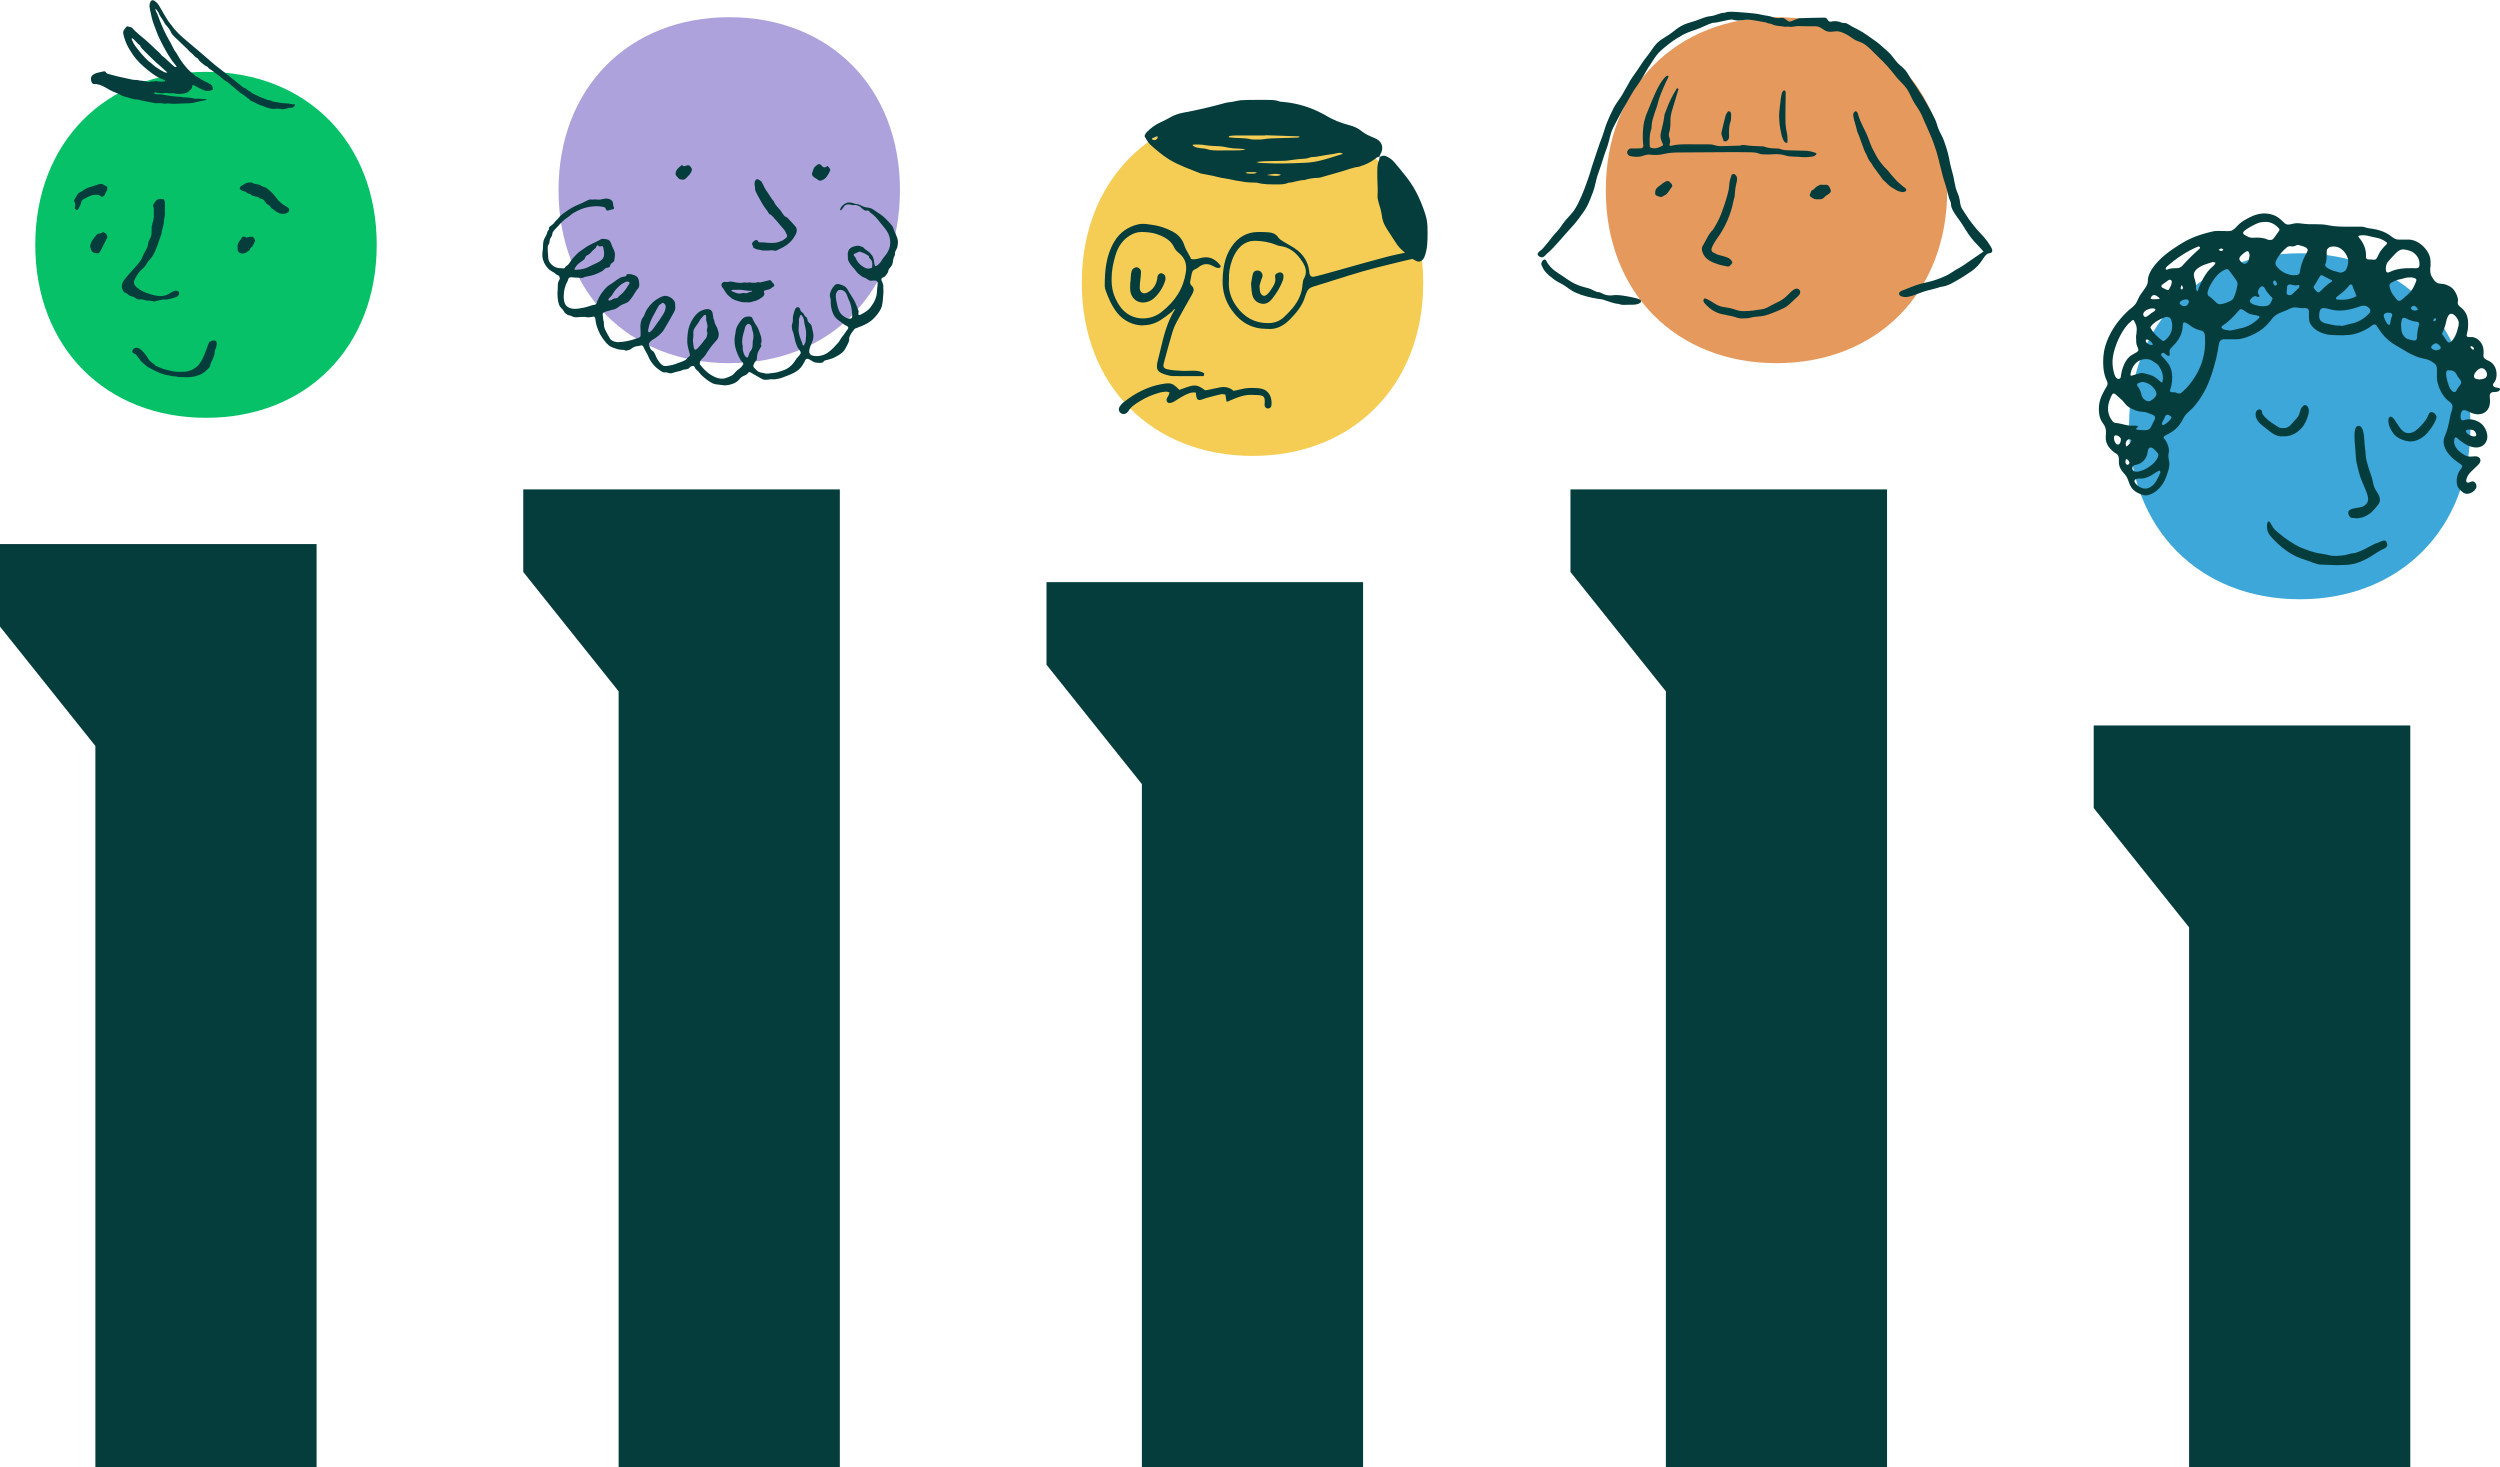
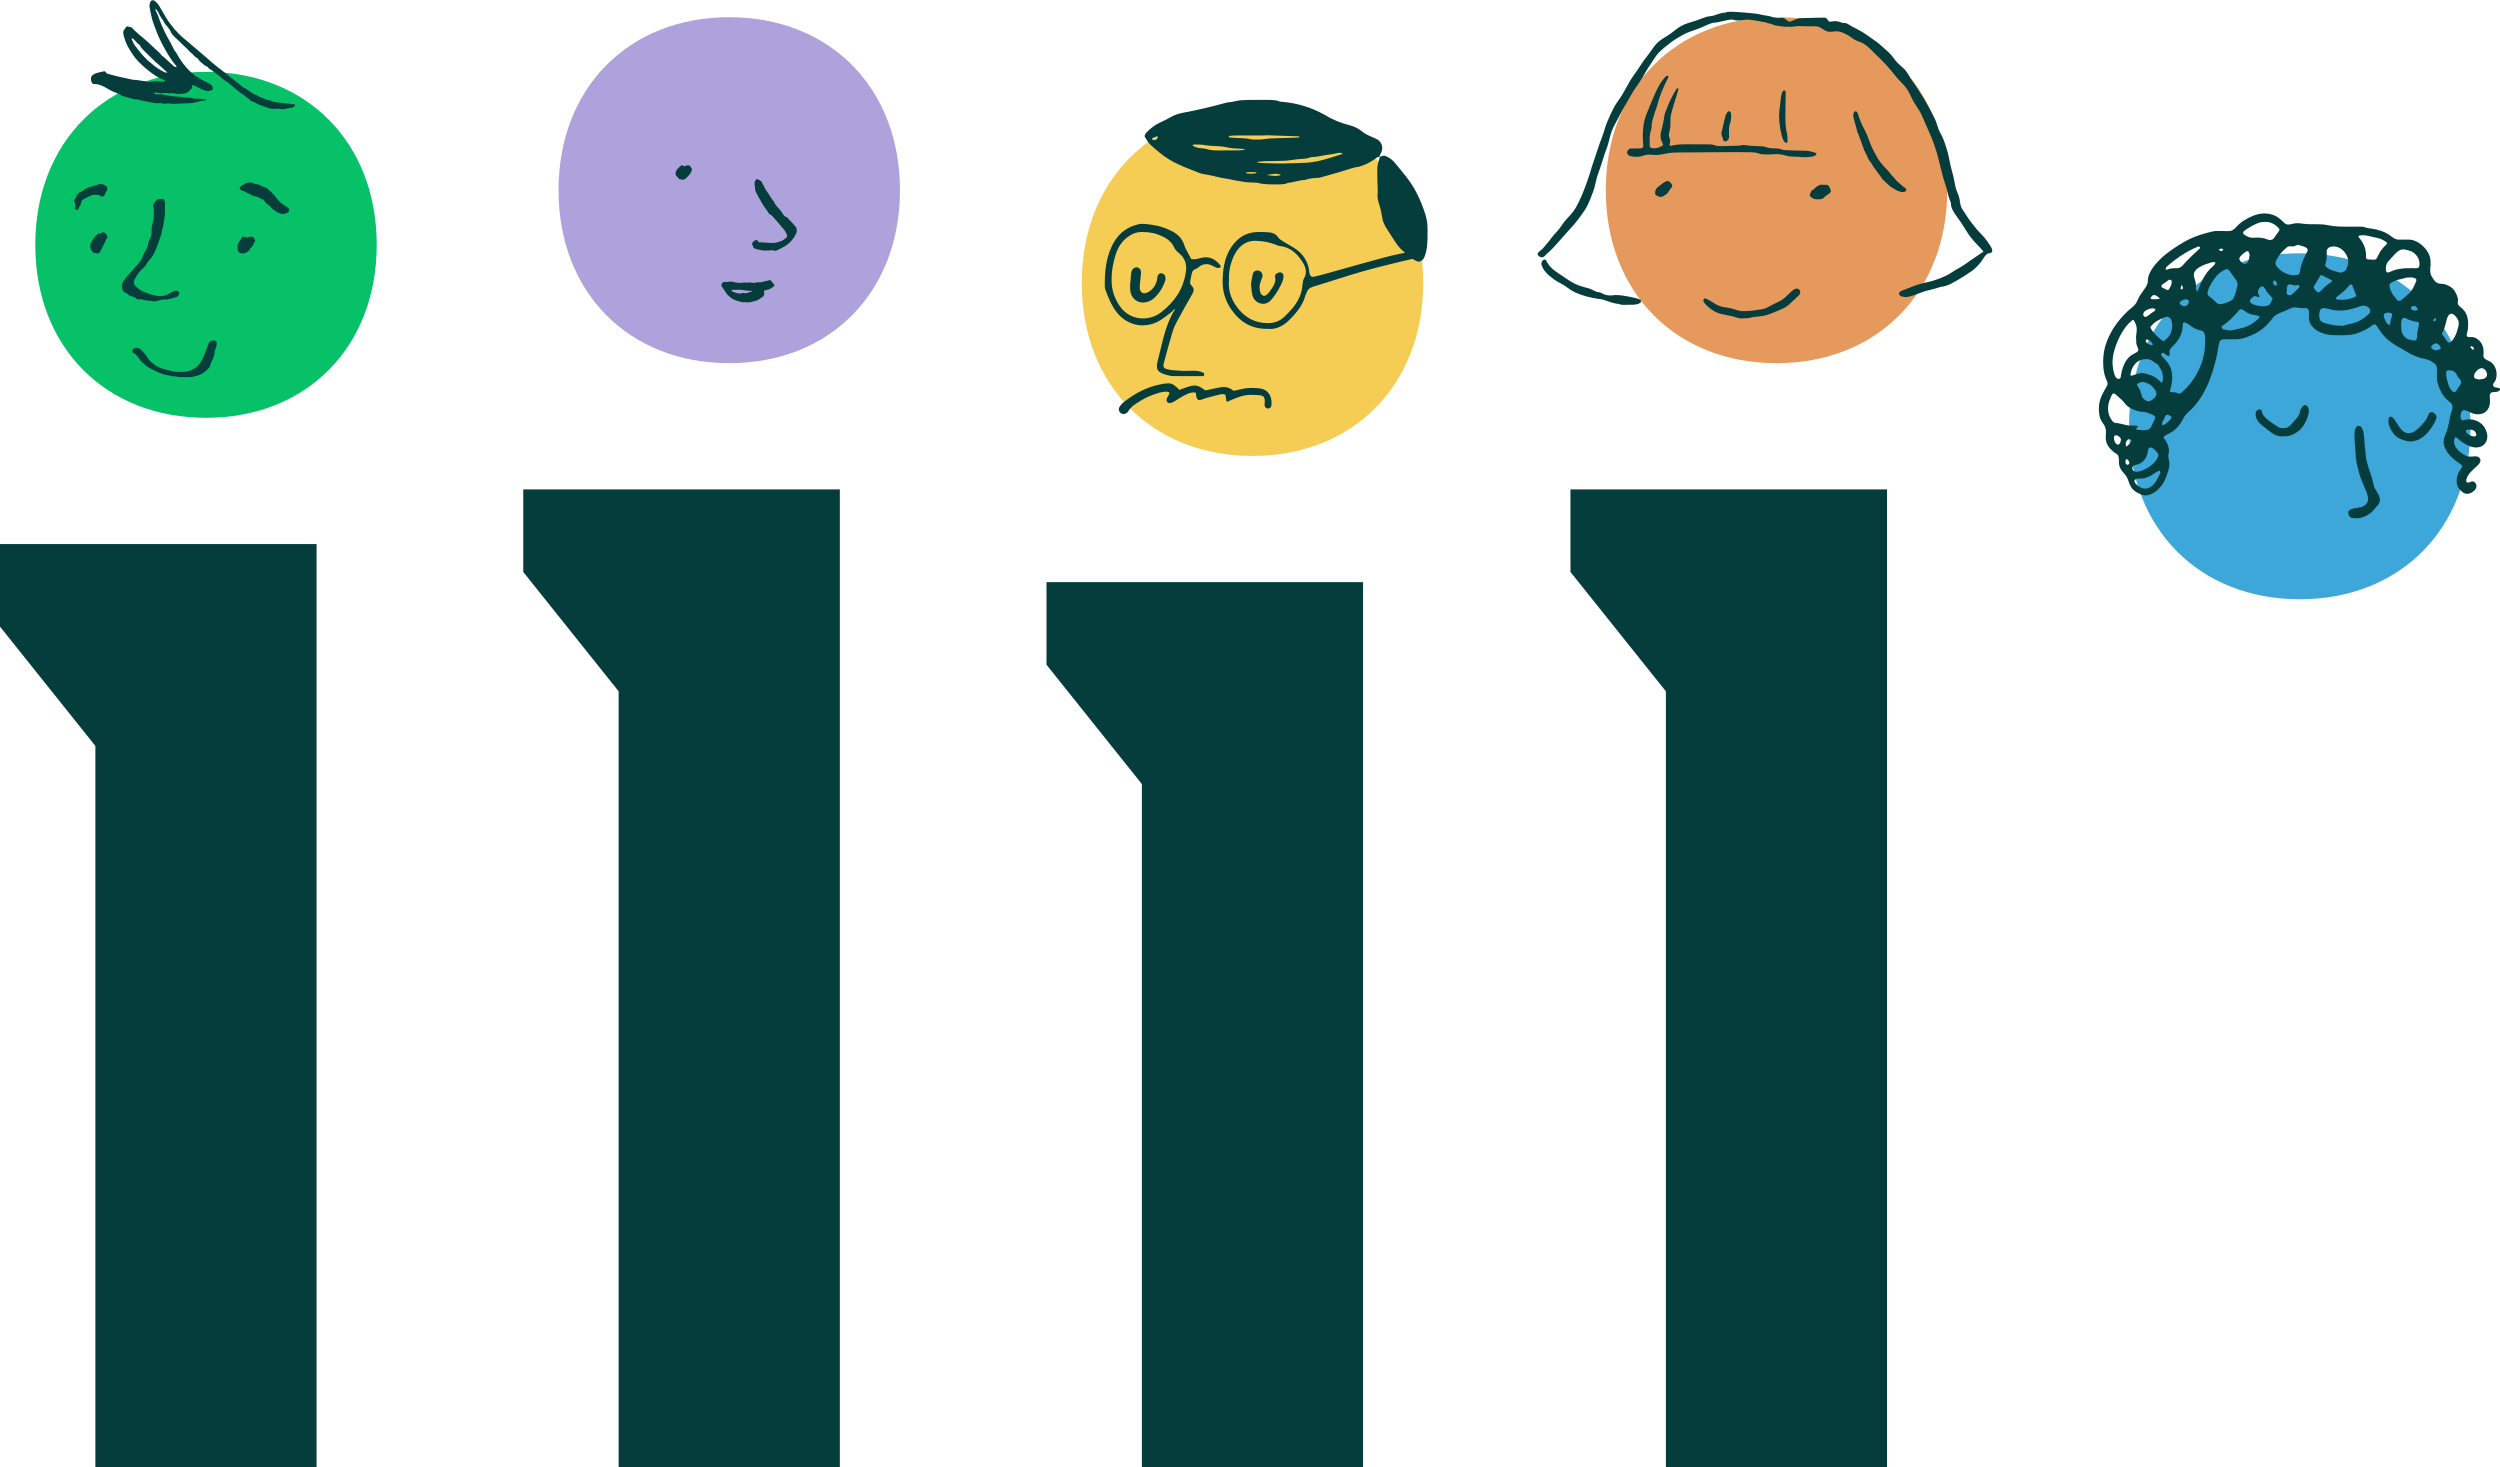
<svg xmlns="http://www.w3.org/2000/svg" id="Layer_1" data-name="Layer 1" width="564.07" height="331" viewBox="0 0 564.07 331">
  <path d="m46.48,16.21c22.63,0,38.52,15.9,38.52,39.03s-15.89,39.03-38.52,39.03S7.96,78.38,7.96,55.25,23.85,16.21,46.48,16.21Z" fill="#06c167" stroke-width="0" />
  <path d="m164.54,3.88c22.63,0,38.52,15.9,38.52,39.03s-15.89,39.03-38.52,39.03-38.52-15.9-38.52-39.03S141.91,3.88,164.54,3.88Z" fill="#aea2dc" stroke-width="0" />
  <path d="m282.6,24.81c22.63,0,38.52,15.9,38.52,39.03s-15.89,39.03-38.52,39.03-38.52-15.9-38.52-39.03,15.89-39.03,38.52-39.03Z" fill="#f5cd54" stroke-width="0" />
  <path d="m400.83,3.88c22.63,0,38.52,15.9,38.52,39.03s-15.89,39.03-38.52,39.03-38.52-15.9-38.52-39.03,15.89-39.03,38.52-39.03Z" fill="#e6995c" stroke-width="0" />
  <path d="m518.89,57.15c22.63,0,38.52,15.9,38.52,39.03s-15.89,39.03-38.52,39.03-38.52-15.9-38.52-39.03,15.89-39.03,38.52-39.03Z" fill="#3ca7d8" stroke-width="0" />
  <path d="m257.91,73.39c1.15,0,2.26-.27,3.29-.79.54-.28,1.05-.64,1.54-.99.15-.11.3-.21.45-.32.17-.12.34-.26.49-.39.2-.17.39-.32.59-.45.14-.09.25-.22.35-.35.16-.19.29-.36.54-.39-1.82,2.87-2.6,6.11-3.34,9.25-.18.76-.37,1.55-.57,2.31-.54,2.08-.16,2.74,1.96,3.32.43.12.91.25,1.39.26,1.1.01,2.2.02,3.31.02h3.57c.07,0,.13-.06.15-.13l.07-.41c.01-.06-.02-.12-.07-.15-.61-.36-1.34-.53-2.28-.54h-.07c-.33,0-.67,0-1,.02-.33,0-.66.02-.99.02-.23,0-.46,0-.69-.02-1.03-.05-2.1-.1-3.1-.32-.5-.11-.77-.24-.9-.45-.13-.21-.13-.54.02-1.09.64-2.43,1.3-4.79,1.96-7.03.2-.67.5-1.37.92-2.14,1.14-2.1,2.3-4.19,3.46-6.2.36-.64.61-1.31-.08-1.95-.32-.3-.42-.64-.32-1.11.05-.23.09-.46.14-.69.07-.35.14-.69.21-1.04.11-.47.34-.75.75-.9.27-.1.52-.25.72-.42.58-.49,1.17-.73,1.8-.73.48,0,.99.14,1.51.43l.13.07c.33.18.66.37,1.05.37.13,0,.25-.02.37-.06.05-.02.08-.05.1-.1.01-.04.03-.08.04-.12.03-.09.07-.18,0-.27-1.01-1.27-2.06-1.86-3.31-1.86-.29,0-.59.03-.9.1-.18.04-.35.08-.53.13-.42.11-.86.22-1.31.22-.2,0-.39-.02-.58-.07-.2-.45-.43-.87-.67-1.28-.32-.57-.66-1.16-.86-1.81-.42-1.35-1.36-2.44-2.72-3.14-1.55-.8-3.03-1.28-4.53-1.47-.19-.02-.38-.05-.57-.08-.51-.07-1.04-.15-1.57-.15-.38,0-.72.04-1.05.12-2.36.57-4.17,1.88-5.37,3.9-1.89,3.16-2.15,6.67-2.15,9.99,0,.31.07.66.2,1.01.6,1.63,1.35,3.5,2.64,5.1,1.44,1.78,3.55,2.8,5.78,2.8h0Zm-7.09-10.85c0-1.37.29-3.04.86-4.95.6-2,1.65-3.46,3.23-4.44.82-.52,1.65-.78,2.52-.8.12,0,.24,0,.36,0,1.56,0,2.93.28,4.18.84,1.1.5,2.31,1.2,2.94,2.62.23.52.68.96,1.03,1.24,1.41,1.15,1.91,2.5,1.62,4.38-.56,3.64-2.35,6.52-5.6,9.05-1.12.87-2.6,1.37-4.07,1.37-2.16,0-4.03-1-5.26-2.82-1.38-2.04-1.93-4.03-1.81-6.47h0Z" fill="#053c3c" stroke-width="0" />
  <path d="m321.09,56.98c-.06-.26-.23-.45-.42-.48-.18-.03-.4-.05-.6-.05-.15,0-.29.01-.41.04-.57.12-1.15.24-1.73.35-1.72.35-3.49.7-5.22,1.16-2.97.78-5.98,1.63-8.89,2.45-1.4.4-2.81.79-4.22,1.18-.99.28-2.01.56-3.05.79-.11.03-.21.04-.31.04-.26,0-.63-.08-.79-.79-.02-.1-.03-.2-.04-.31v-.06c-.23-2.24-1.39-4.06-3.46-5.39-.4-.26-.81-.5-1.22-.72-.38-.22-.78-.45-1.15-.68l-.16-.1c-.38-.24-.78-.49-1-.82-.59-.92-1.48-1.1-2.1-1.16-.59-.06-1.23-.08-1.94-.08-.21,0-.42,0-.64,0-2.42.05-4.4,1.17-5.87,3.33-1.69,2.48-1.96,5.37-2.01,7.61-.05,2.43.62,4.65,2,6.6,2.09,2.95,4.65,4.32,8.06,4.32h.17c.16.01.33.02.49.02,1.53,0,3.06-.73,4.43-2.13,1.36-1.39,2.86-3.06,3.48-5.27.04-.13.09-.26.15-.4.05-.11.09-.22.13-.33.25-.74.72-1.18,1.54-1.43,1.64-.49,3.29-1.01,4.89-1.52,2.03-.64,4.14-1.31,6.22-1.91,2.18-.63,4.42-1.18,6.59-1.71.73-.18,1.46-.36,2.19-.54.57-.14,1.14-.27,1.7-.39.64-.14,1.3-.29,1.95-.46.4-.1.77-.36,1.07-.56.19-.13.21-.4.16-.6h0Zm-27.2,7.1c-.09,1.93-.83,3.72-2.26,5.45-.64.77-1.35,1.46-1.89,1.98-.95.9-2.09,1.36-3.47,1.39-.09,0-.18,0-.27,0-2.84,0-5.19-1.25-6.99-3.73-1.34-1.85-1.92-3.85-1.72-5.95-.08-1.5.14-2.97.69-4.49.33-.9.76-1.73,1.26-2.38,1.02-1.34,2.33-2.02,3.91-2.02.07,0,.15,0,.22,0,1.72.07,3.1.34,4.38.84.06.03.13.05.19.08.25.1.5.21.77.24,2.11.23,3.76,1.38,5.18,3.63.89,1.4.98,2.6.31,3.75-.17.29-.26.68-.29,1.2h0Z" fill="#053c3c" stroke-width="0" />
  <path d="m284.12,87.61c-.46-.04-1.06-.08-1.66-.08-.86,0-1.62.08-2.31.26-.43.11-.87.2-1.3.29-.18.04-.36.07-.53.11-.64-.59-1.37-.87-2.23-.87-.37,0-.76.05-1.2.16-.71.17-1.42.31-2.12.44-.28.05-.57.11-.84.16-.96-.73-1.6-1.1-2.4-1.1-.54,0-1.15.17-1.9.43-.38.13-.76.27-1.13.41l-.39.15c-1.07-1.07-1.58-1.48-2.55-1.48-.42,0-.92.08-1.58.2-2.95.55-5.73,1.89-8.51,4.1-.34.27-.61.63-.81.91-.34.48-.28,1.07.14,1.45.19.17.44.27.7.27s.54-.1.75-.29l.06-.05c.09-.07.19-.16.25-.27.59-1.03,1.59-1.65,2.55-2.24l.21-.13c1.24-.77,2.64-1.37,4.3-1.85.44-.13.95-.2,1.54-.23.16,0,.33.06.53.13.07.02.13.05.2.07-.02.07-.05.13-.07.2-.07.19-.12.35-.18.49-.04.09-.1.18-.16.27-.19.29-.42.65-.16,1.12.1.19.3.29.57.29.29,0,.66-.12,1.06-.36.28-.16.55-.33.82-.51.44-.28.9-.57,1.37-.8l.2-.1c.62-.31,1.26-.62,1.99-.62.16,0,.33.02.49.05,0,0,.05.49.07.65.05.47.19,1.02.77,1.02.11,0,.23-.02.36-.06.2-.05.39-.13.57-.2.19-.07.37-.14.55-.19l.33-.09c1.01-.27,2.06-.56,3.1-.78.06-.01.11-.02.18-.02.16,0,.33.04.51.07.08.02.15.03.22.04l.24,1.47s.04.08.08.11c.02.01.05.02.07.02.02,0,.04,0,.06-.01,2.73-1.18,3.78-1.53,5.47-1.53.37,0,.79.02,1.36.05,1.42.09,1.66.36,1.6,1.78,0,.05-.01.1-.02.16,0,.08-.02.16-.02.25.01.47.28.79.69.84.03,0,.07,0,.1,0,.4,0,.72-.29.76-.69.13-1.14-.12-2.15-.71-2.86-.48-.59-1.19-.93-2.04-1h0Z" fill="#053c3c" stroke-width="0" />
  <path d="m257.9,68.26c.37,0,.75-.07,1.13-.2.52-.18,1.02-.47,1.39-.82,1.12-1.03,1.94-2.32,2.46-3.84.13-.37.11-.87-.04-1.23-.13-.31-.61-.5-.89-.53h-.03c-.27,0-.58.32-.68.53-.09.2-.11.42-.13.62-.01.13-.02.25-.05.36-.29,1.28-.98,2.22-2.08,2.81-.27.14-.53.22-.77.22-.63,0-1.04-.49-1.05-1.27-.01-.58.06-1.18.13-1.76.04-.32.08-.64.1-.96,0-.07.01-.14.02-.21.03-.34.07-.68-.04-1-.1-.3-.49-.62-.82-.67-.03,0-.06,0-.1,0-.28,0-.65.17-.86.4-.25.27-.34.68-.38.98-.06.47-.09.94-.11,1.4,0,.16-.02.31-.03.47-.03.03-.05.07-.05.11,0,.2,0,.41-.02.61-.02.45-.03.92.03,1.37.23,1.56,1.38,2.61,2.85,2.61h0Z" fill="#053c3c" stroke-width="0" />
  <path d="m288.86,61.45c-.34,0-.69.18-.92.33-.19.12-.29.48-.24.69.26,1.15-.32,1.99-.93,2.89l-.17.25c-.49.73-.99,1.14-1.39,1.14-.1,0-.2-.03-.29-.08-.63-.37-.67-1.01-.71-1.69,0-.1-.01-.2-.02-.3-.02-.19.04-.41.1-.61l.03-.11c.08-.29.18-.59.27-.87l.02-.06c.02-.07.06-.14.09-.21.05-.11.1-.23.13-.35.15-.63-.21-1.25-.83-1.4-.1-.02-.2-.04-.3-.04-.49,0-.88.28-1,.71-.16.6-.25,1.2-.34,1.74-.03.2-.06.39-.09.56v.04c.03.29.05.56.07.81.04.52.07.96.16,1.4.23,1.18.91,1.93,1.98,2.19.19.05.37.07.55.07.74,0,1.41-.38,2-1.13,1.08-1.37,1.87-2.72,2.4-4.12.11-.28.16-.61.17-1.01,0-.46-.3-.82-.74-.83h-.01Z" fill="#053c3c" stroke-width="0" />
  <path d="m173.55,56.5c.17,0,.33-.03.49-.04.34-.02.7.14,1.04.12.55-.24,1.08-.53,1.61-.8.51-.26.95-.58,1.37-.95.63-.56,1.08-1.21,1.47-1.95.22-.41.29-.77.22-1.2-.03-.23-.13-.44-.3-.61-.35-.36-.66-.76-1.01-1.12-.23-.24-.47-.43-.66-.71-.17-.25-.59-.3-.8-.52-.37-.39-.59-.91-.94-1.31-.46-.53-.96-1.01-1.3-1.63-.05-.09-.05-.24-.12-.31-.45-.47-.73-1.01-1.09-1.54-.47-.69-.98-1.37-1.29-2.15-.09-.22-.23-.4-.33-.62-.12-.26-.25-.36-.51-.48-.23-.11-.43-.34-.67-.23-.38.17-.5.64-.48,1.05,0,.07-.02.12,0,.18.16.47.03,1.05.25,1.51.21.42.4.83.64,1.24.5.87.94,1.78,1.55,2.58.32.43.64.84.9,1.31.03.06.21.02.25.07.27.3.64.51.84.86.72.7,1.28,1.54,1.98,2.26.4.41.65.95.89,1.48.09.2.05.39-.08.56-.06.08-.12.16-.21.21-.36.23-.67.58-1.11.66-.71.34-1.48.43-2.26.39-.47-.02-.94-.03-1.4-.1-.4-.05-.78-.01-1.19-.03-.19,0-.32-.44-.51-.5-.21-.07-.51.06-.67.19-.16.12-.3.31-.4.49-.11.2.03.49.18.65.07.07,0,.33.09.39.42.27.92.42,1.45.47.67.25,1.38.14,2.08.16h.01Z" fill="#053c3c" stroke-width="0" />
-   <path d="m134.06,71.42c-.42.07-.8.14-1.23.18-.42.04-.87-.18-1.29-.09-.6-.06-1.22.13-1.82.07-.26-.03-.5-.15-.74-.24-.12-.05-.23-.1-.36-.15-.15-.05-.32-.05-.46-.11-.21-.08-.47-.29-.64-.44-.21-.19-.3-.49-.49-.7-.36-.4-.76-.76-.92-1.26-.33-1.03-.38-2.24-.28-3.32.05-.54-.02-1.09.1-1.62.06-.27.25-.49.35-.74.07-.18-.01-.43-.08-.63-.08-.22-.29-.23-.49-.33-.26-.13-.46-.4-.72-.54-.23-.13-.45-.24-.67-.39-.23-.15-.46-.32-.65-.52-.71-.76-1.2-1.73-1.29-2.74-.05-.58.05-1.14.11-1.71.07-.59,0-1.22.15-1.8.14-.54.52-1.01.72-1.53.09-.24.12-.52.26-.74.06-.09.15-.14.22-.23.08-.11-.05-.3,0-.42.2-.44.8-.65,1.11-1.02.14-.17.24-.36.4-.51.18-.17.34-.37.53-.53.19-.17.3-.41.48-.58.19-.19.4-.37.62-.53.44-.34.91-.64,1.37-.95.93-.64,2.04-1.09,3.08-1.54.54-.23,1.06-.59,1.63-.74.27-.07.59.05.86,0,.46-.08.93.07,1.39.02.61-.06,1.21-.33,1.82-.22.52.1.97.32,1.14.83.09.27.04.58.13.84.06.2.22.42.1.6-.12.19-.45.16-.67.21-.21.05-.68.29-.88.2-.2-.09-.27-.4-.36-.56-.13-.22-.39-.24-.62-.28-.57-.11-1.11-.16-1.69-.13-1.17.06-2.29.29-3.35.74-.52.22-1.06.5-1.54.78-.46.26-.82.68-1.26.96-.89.55-1.58,1.28-2.25,2.05-.39.45-.85.82-1.15,1.33-.14.23-.1.57-.2.81-.11.27-.35.5-.44.77-.09.26-.08.55-.14.81-.06.25-.21.49-.34.71-.08.68.01,1.37.05,2.06.03.53.02,1.08.31,1.55.3.47.71.86,1.2,1.12.55.29,1.21.29,1.83.33.3.02.37-.02.51-.26.16-.26.52-.38.72-.61.39-.46.64-1.01,1.06-1.45.42-.45.81-.9,1.28-1.3.39-.33.85-.58,1.26-.89.6-.46,1.23-.78,1.9-1.11.49-.25.99-.48,1.48-.73.27-.14.47-.33.78-.32.41.01.92.07,1.29.25.52.25.58.85.79,1.33.26.6.61,1.16.68,1.81.03.32-.04.6-.07.92-.03.28-.04.54-.19.78-.13.22-.37.32-.57.48-.23.18-.2.5-.36.74-.16.24-.73.18-.96.35-.27.19-.48.48-.77.65-.57.34-1.19.6-1.82.81-.61.21-1.26.31-1.9.44-.29.06-.58.29-.88.28-.33-.01-.63-.1-.96-.08-.32.02-.64-.02-.95-.05-.26-.02-.64-.09-.89.07-.23.15-.25.55-.36.77-.14.29-.31.57-.42.87-.19.53-.34,1.07-.4,1.62-.07.61-.1,1.18,0,1.79.08.51.24,1.08.67,1.42,1.07.87,2.55.51,3.81.28.67-.12,1.29-.37,1.95-.56.26-.08.55-.04.77-.22.23-.18.21-.43.31-.68.44-1.14,1.2-2.22,2.06-3.11.45-.47,1.12-.77,1.64-1.17.48-.37.97-.74,1.5-1.03.24-.13.5-.16.76-.21.17-.03.35-.03.5-.12.12-.08.14-.41.28-.44.64-.13,1.35.09,1.92.36.48.22.65.66.74,1.18.1.55.17,1.17-.14,1.63-.16.23-.39.4-.51.64-.13.28-.35.49-.49.76-.29.53-.68,1-1.07,1.46-.41.48-1.07.58-1.63.85-.58.29-1.04.81-1.65,1.03-.29.11-.63.1-.91.22-.31.13-.65.16-.96.27-.24.08-.58.16-.74.37-.18.23,0,.78,0,1.06,0,.33.11.61.17.93.06.32,0,.66.06.98.11.58.4,1.09.68,1.61.14.25.26.5.42.73.17.25.27.58.52.76.42.31,1.09.52,1.65.49,1.39-.07,2.72-.35,4.01-.82.25-.09.66-.17.85-.36.21-.21.09-.66.11-.93.03-.65-.09-1.33-.01-1.98.04-.32.14-.64.23-.96.09-.32.42-.56.54-.87.24-.6.46-1.18.83-1.71.65-.93,1.46-1.75,2.48-2.29.54-.29,1.19-.64,1.82-.5.52.11,1.11.4,1.45.8.16.18.32.4.4.62.11.29.02.66.08.97.12.64-.24,1.19-.54,1.72-.66,1.14-1.26,2.3-1.96,3.42-.62,1-1.65,1.83-2.7,2.4-.22.12-.4.34-.57.54-.2.23-.21.42-.11.66.11.28.18.59.33.85.16.28.55.41.73.67.35.52.49,1.17.84,1.7.3.44.69,1.08,1.19,1.33.52.26,1.3.04,1.85-.06.58-.1,1.13-.32,1.68-.53.54-.21,1.12-.37,1.61-.68.23-.15.37-.44.58-.6.26-.2.46-.33.38-.62-.17-.65-.38-1.26-.49-1.92-.12-.67-.12-1.29-.08-1.97.08-1.28.29-2.44.91-3.59.56-1.02,1.33-2.07,2.47-2.49.53-.2,1.21-.41,1.76-.13.59.3.55.89.66,1.43.05.26.03.55.17.78.14.23.1.47.19.73.2.58.62,1.07.72,1.68.24.44.24,1.09.12,1.55-.13.47-.49.84-.83,1.2-.75.83-1.37,1.69-1.95,2.64-.27.45-.64.84-1.03,1.21-.17.16-.27.28-.32.52-.05.24-.15.47,0,.66.68.89,1.52,1.74,2.5,2.35.91.56,2.1,1.03,3.16.72.53-.15,1.07-.38,1.54-.65.45-.26.73-.75,1.12-1.09.39-.33.85-.58,1.15-1,.14-.19.31-.39.26-.63-.06-.25-.39-.43-.53-.64-.55-.9-.99-1.93-1.24-2.94-.14-.55-.19-1.16-.19-1.72s.17-1.18.24-1.77c.07-.56.21-1.06.5-1.55.28-.47.59-.94.97-1.34.33-.35.79-.58,1.28-.6.26-.01.54-.02.78.1.24.12.28.34.38.57.21.5.51.97.82,1.42.31.43.49.9.65,1.4.15.49.39.97.44,1.48.03.27.08.56.02.83-.03.13-.15.26-.17.39-.01.12.15.23.15.35.01.28-.28.53-.37.78-.11.28-.33.53-.43.81-.09.25-.1.52-.17.77-.07.26.03.58-.08.82-.11.24-.37.41-.46.65-.05.13-.11.25-.19.38-.07.12-.1.27-.11.4-.01.23.21.5.38.64.21.18.39.39.61.56.21.16.43.22.69.29.27.07.55.07.81.16.52.18,1.08.04,1.62-.02.57-.07,1.14-.12,1.67-.31.53-.19,1.1-.33,1.6-.58.95-.48,1.61-1.18,2.15-2.08.3-.5.79-.87,1.08-1.37.29-.49-.34-.96-.57-1.38-.54-.96-.71-2.03-.94-3.09-.12-.55-.47-1.07-.4-1.63-.11-.42.17-.84.21-1.27.04-.43-.05-.9.08-1.31.12-.38.2-.78.33-1.15.12-.31.32-.75.74-.71.43.05.48.43.58.74.1.33.56.46.72.76.16.3.23.55.54.72.32.17.26.69.42.99.18.34.64.55.78.9.15.39.17.83.29,1.23.24.76.23,1.58-.05,2.32-.28.76-.73,1.51-.73,2.36,0,.38.19.66.52.81.38.17.87.22,1.28.21.79-.03,1.7-.29,2.34-.75.63-.47,1.21-.93,1.71-1.55.24-.3.57-.54.8-.85.25-.34.4-.73.66-1.06.26-.33.54-.64.75-1,.21-.35.53-.67.72-1.03.17-.34-.29-.58-.56-.7-.34-.14-.59-.41-.9-.62-.59-.42-1.21-.83-1.61-1.42-.45-.66-.63-1.43-.78-2.21-.09-.45-.08-.89-.07-1.35.01-.42-.25-.86-.21-1.28.08-.77.52-1.57,1.06-2.14.59-.62,1.42-.18,2.1.12.71.32.94,1.05,1.32,1.65.46.74.97,1.41,1.3,2.21.16.39.33.77.46,1.16,0,.23.18.41.25.62.08.22-.13.55-.05.77.11.3.34.16.6.02.78-.41,1.56-.85,2.08-1.54.3-.4.6-.83.85-1.27.25-.45.43-.96.55-1.45.12-.55.11-1.13.16-1.69.04-.44.28-1.16-.05-1.54-.17-.19-.45-.13-.68-.15-.28-.03-.61.1-.88.02-.48-.13-.84-.57-1.33-.7-.47-.13-.87-.54-1.25-.82-.37-.27-.59-.69-.89-1.04-.3-.37-.64-.68-.92-1.07-.28-.39-.51-.77-.6-1.24-.04-.22,0-.45-.02-.67-.02-.26-.03-.47,0-.73.05-.39.25-.83.58-1.07.39-.28.88-.43,1.35-.5.26-.04.47-.08.71.02.23.09.49.13.71.23.22.1.35.34.53.49.19.16.39.29.6.43.39.25.73.62.99,1,.22.33.33.67.41,1.04.07.39.05.81.2,1.17.11.26.3.19.49.06.2-.14.38-.32.56-.49.37-.34.54-.84.86-1.21.65-.76,1.27-1.59,1.48-2.58.2-.97.1-2.01-.33-2.91-.44-.91-1.18-1.68-1.81-2.48-.33-.41-.64-.83-1-1.21-.36-.38-.7-.69-1.14-.98-.19-.13-.3-.39-.5-.51-.24-.13-.6.04-.84-.06-.2-.09-.39-.29-.58-.4-.23-.14-.36-.43-.61-.52-.24-.08-.47-.22-.71-.29-.28-.07-.59.02-.88-.02-.46-.06-1.01-.25-1.46-.07-.43.17-.65.71-.95,1.04-.07.08-.29.41-.38.13-.05-.15.09-.44.17-.56.34-.52.99-1.08,1.7-1.12.33-.02.61.05.93.11.16.14.41.13.61.19.21.06.42.05.63.11.21.07.4.18.6.24.24.07.45.23.68.32.47.17,1.01.15,1.49.31.46.15.86.47,1.26.73.79.53,1.62,1.04,2.26,1.73.32.35.66.68.98,1.04.33.37.62.72.73,1.2.1.45.36.82.52,1.24.16.43.37.87.43,1.32.07.47,0,.96-.08,1.43-.09.49-.49.91-.56,1.4-.03.21.04.38-.05.58-.1.2-.2.39-.27.59-.13.45-.13.95-.28,1.4-.14.41-.45.7-.72,1.04-.13.17-.16.41-.22.61-.06.2-.1.33-.26.5-.17.18-.27.44-.46.6-.2.16-.55.21-.71.4-.27.32.13.82.21,1.16.04.2.14.38.14.59,0,.25-.04.5,0,.75.05.49.02.97-.04,1.45-.06.51-.06,1.03-.14,1.54-.07.47-.16.94-.36,1.37-.38.79-.94,1.49-1.55,2.13-.61.66-1.38,1.14-2.21,1.54-.41.2-.83.38-1.27.51-.21.06-.37.22-.58.25-.22.03-.3.08-.41.25-.27.4-.62.75-.83,1.17-.1.21-.19.42-.29.63-.09.2.02.46-.03.67-.11.44-.3.88-.53,1.27-.23.39-.43.83-.72,1.17-.59.68-1.47,1.12-2.28,1.52-.41.21-.87.27-1.3.43-.2.07-.41.09-.62.15-.24.07-.38.44-.62.5-.44.11-.94.04-1.39,0-.45-.05-.85-.31-1.23-.56-.26-.17-.81-.49-1.11-.17-.14.15-.22.42-.32.6-.12.22-.25.44-.38.65-.97,1.69-2.94,2.2-4.65,2.88-.43.17-.89.21-1.34.32-.48.12-.92,0-1.4.04-.23.02-.44.12-.68.11-.24-.01-.49.04-.71-.03-.48-.16-.88-.42-1.32-.68-.45-.27-.92-.52-1.37-.79-.17-.1-.38-.26-.58-.24s-.34.32-.49.45c-.35.3-.83.39-1.21.66-.38.27-.64.7-1.01.99-.35.27-.69.45-1.12.58-.46.15-.93.28-1.42.31-.49.03-.99-.08-1.48-.14-.52-.06-1.03-.08-1.5-.3-.9-.42-1.65-1.06-2.39-1.71-.35-.31-.62-.7-.92-1.06-.16-.18-.4-.3-.56-.48-.13-.15-.2-.55-.38-.63-.2-.1-.52-.02-.7.06-.23.11-.36.42-.59.52-.45.18-.99.13-1.42.35-.4.2-.87.24-1.31.35-.45.11-.96.38-1.43.32-.24-.03-.44-.14-.67-.19-.25-.05-.54.05-.78-.03-.43-.14-.8-.47-1.17-.72-.78-.53-1.35-1.3-1.84-2.07-.25-.4-.38-.86-.6-1.27-.23-.44-.51-.84-.71-1.29-.15-.32-.28-.84-.76-.7-.49.14-1.06.14-1.53.34-.4.17-.71.55-1.13.67-.19.06-.36.06-.54.15-.18.09-.39-.13-.58-.15-.5-.05-1.04-.03-1.52-.2-.48-.18-1-.28-1.45-.52-.79-.42-1.38-1.24-1.89-1.95-.52-.72-.89-1.52-1.18-2.35-.15-.43-.29-.85-.35-1.31-.03-.25-.05-.5-.1-.74-.04-.21-.16-.32-.3-.49l-.04.02Zm2.21-13.96c.08-.38.04-.72-.06-1.09-.09-.31,0-.71-.34-.84-.16-.06-.41.14-.58.09-.15-.04-.28-.23-.42-.26-.28-.05-.31.37-.43.52-.19.24-.47.42-.69.63-.23.21-.41.48-.64.69-.24.24-.61.34-.87.56-.2.18-.22.54-.4.73-.45.46-1.09.73-1.53,1.2-.17.19-1.13,1.25-.35,1.2.67-.04,1.35-.13,1.99-.32.63-.19,1.2-.53,1.79-.81,1.02-.5,2.56-.98,2.55-2.31h0Zm53.33,7.95c-.27,0-.42,0-.59.2-.19.23-.37.53-.41.81-.09.68.08,1.35.22,2.03.23,1.08.47,2.12,1.42,2.82.42.31.96.67,1.51.64.62-.03.55-.53.52-1-.06-1.1-.24-2.28-.77-3.28-.26-.49-.34-1.1-.67-1.56-.33-.45-.64-.63-1.23-.67Zm-33.15,10.48c-.05.45-.17.87-.08,1.32.08.42.1.83.18,1.26.05.26.26.58.59.33.17-.12.31-.25.44-.4.16-.19.33-.37.48-.55.3-.35.58-.7.84-1.07.2-.3.55-.56.58-.93.02-.21.1-.4.13-.6.02-.22-.15-.44-.14-.66.02-.45.31-.9.1-1.32-.01-.41-.21-.78-.25-1.18-.03-.28.14-.83-.16-1.02-.23-.15-.61.41-.76.55-.27.25-.45.52-.61.84-.35.66-.92,1.22-1.23,1.89-.22.48-.06,1.03-.12,1.54h0Zm13.41,1.08c.19-.81.21-1.61-.08-2.4-.13-.35-.12-.83-.34-1.14-.17-.23-.48-.48-.81-.29-.34.2-.49.6-.57.94-.1.44-.21.86-.35,1.29-.15.44-.19.87-.24,1.33-.05.47-.02.93.12,1.39-.07.63.06,1.23.28,1.81.09.24.28.5.48.69.24.23.38-.02.48-.2.14-.27.16-.6.3-.87.14-.27.37-.48.5-.75.27-.57.15-1.19.21-1.81h0Zm-23.6-2.63c0,.09-.04.23-.03.39,0,.08.18.3.25.26.65-.34,1.03-.99,1.44-1.57.59-.81,1.17-1.62,1.69-2.47.33-.53.56-1.07.59-1.71.01-.32-.1-.51-.32-.73-.26-.26-.43-.24-.66,0-.15.15-.4.21-.52.38-.5.77-.88,1.61-1.33,2.4-.53.94-.91,1.9-1.11,3.05h0Zm47.71-17.59c-.36.16-.66.26-1.01.42-.14.07-.39.2-.35.35.06.24.33.41.42.64.46,1.09,1.19,1.83,2.29,2.32.28.13.54.15.84.1.17-.03.33-.08.49-.12.09-.02.12-.15.13-.23.05-.55.11-1.08-.2-1.56-.14-.21-.39-.35-.51-.57-.04-.07.06-.28-.01-.32-.36-.23-.68-.47-1.08-.65-.35-.15-.67-.22-1.01-.38h0Zm-12.15,19.6c.16-1.07.05-2.02-.25-3.06-.14-.48-.09-1.02-.28-1.47-.06-.15-.5-1.06-.69-.71-.13.24-.22.52-.3.78-.08.27-.03.51-.03.78,0,.55-.08,1.09-.09,1.64-.02,1.04.43,2.1.81,3.07.06.17.06.53.26.59s.18-.2.28-.34c.27-.41.26-.79.31-1.27Zm-44.45-8.55c.39.09.78-.28,1.14-.42.24-.09.53-.04.76-.15.22-.1.31-.39.51-.52.76-.51,1.3-1.25,1.76-2,.13-.2.26-.4.38-.61.12-.19.21-.21.05-.4-.28-.32-.7-.13-1.04.02-.87.4-1.57,1.13-2.16,1.83-.33.39-.52.88-.85,1.27-.24.29-.86.58-.56.97Z" fill="#053c3c" stroke-width="0" />
  <path d="m40.44,66.23c.03-.21-.05-.36-.24-.49-.51-.36-1.06-.08-1.84.4-.32.19-.62.38-.92.47-1.26.4-2.28.12-3.36-.18-.77-.21-2.22-.7-3.28-1.65-.63-.56-.74-1.14-.37-1.83.23-.43.59-1.07,1.02-1.6.2-.25.44-.47.67-.68.22-.21.43-.4.61-.62.14-.17.24-.35.35-.54.16-.27.32-.54.58-.8,1.16-1.18,1.7-2.81,2.22-4.39.18-.55.37-1.11.58-1.65-.03-.29.08-.63.17-.94.04-.12.07-.23.09-.32.03-.15.06-.29.1-.44.07-.31.14-.59.15-.89,0-.33.07-.6.13-.86.04-.19.08-.37.1-.57.03-.3.02-.64.01-.96,0-.06,0-.12,0-.18h0v-.33c0-.18,0-.36.01-.54,0-.34.02-.69,0-1.01-.01-.11-.06-.23-.12-.35-.04-.09-.09-.2-.13-.31-.65-.12-1.25-.16-1.67.22-.3.28-.73.92-.79,1.24.07.15.13.31.18.47l.02.1c0,.26,0,.52,0,.78,0,.12,0,.24,0,.36,0,.27.01.55,0,.82-.02.45-.14.87-.26,1.28-.1.35-.2.68-.23,1.02-.02.24-.02.47-.01.72.01.52.02,1.06-.24,1.63-.07.14-.13.27-.2.39-.12.22-.23.42-.29.66-.03.12-.04.23-.06.35-.03.19-.05.4-.12.6-.14.42-.36.79-.56,1.14-.2.34-.39.66-.51,1.02-.24.73-.66,1.28-1.15,1.86-.4.48-.82.94-1.23,1.39-.66.72-1.35,1.48-1.9,2.27-.08.11-.17.23-.23.35-.65,1.29.26,2.33.38,2.36.14.04.3.09.48.19.15.09.28.2.39.3.12.11.23.2.36.26.11.05.23.08.36.11.13.03.26.06.39.11.22.08.39.21.54.32.13.1.24.18.38.23.15.06.32.05.51.03.09,0,.18-.01.28-.01.07,0,.14,0,.22.01.2.03.37.09.52.14.12.04.24.08.36.1.18.03.36.03.55.04.23,0,.46.01.71.06.11.02.21.04.3.07.34.08.53.13.82-.05l.08-.05h.1c.22,0,.43-.06.66-.13.18-.05.37-.11.58-.14.19-.03.36-.02.54-.01.19,0,.37.01.53-.03.4-.1.61-.14.99-.2.13-.02.24-.07.35-.11.2-.08.42-.17.67-.17.33-.16.64-.55.68-.88h0Z" fill="#053c3c" stroke-width="0" />
  <path d="m65.12,46.97c-.22-.2-.46-.37-.71-.49-.82-.43-1.56-1.11-2.21-2.02-.53-.75-1.17-1.33-1.96-1.96l-.06-.04c-.07-.05-.14-.11-.19-.13-.1-.04-.2-.07-.31-.1-.28-.09-.61-.19-.91-.42-.17-.13-.45-.18-.74-.23-.16-.03-.32-.06-.46-.09-.04,0-.09-.02-.13-.03-.17-.03-.38-.07-.53-.23-.08-.07-.11-.09-.12-.1,0,0-.02,0-.04.02l-.11.07-.13-.02c-.69-.13-1.22.21-1.83.61-.11.07-.23.15-.34.22-.16.1-.19.24-.24.52l-.02.1s.06.05.1.07c.1.06.24.13.33.26.02.02.14.06.2.08.04.01.09.03.13.04.06.02.13.03.2.05.21.04.46.09.6.3.09.13.22.17.45.23.22.06.51.13.72.37.14.15.36.18.62.22.18.03.37.06.55.12l.09.03c.17.06.38.13.52.3.06.07.16.09.32.13.16.04.36.08.52.22.2.17.35.39.48.6.08.12.15.23.23.33,0,0,.04.01.07.02.06.03.14.06.21.11l.09.06c.15.09.31.2.42.37.2.31.5.54.82.77.11.08.22.16.33.25.25.2.56.35.79.45.07.03.14.06.19.09.78.25,1.33.19,1.91-.21.17-.12.28-.31.29-.52,0-.1,0-.27-.15-.4h0Z" fill="#053c3c" stroke-width="0" />
  <path d="m23.01,44.42s0,0,0,0c.01,0,.03-.01.05-.02.4-.19.59-.32.65-.61.05-.22.17-.45.31-.62.21-.25.2-.54.17-.98v-.08c-.23-.08-.42-.19-.6-.31-.27-.17-.51-.32-.8-.3-.07.01-.14.02-.22.03-.14.02-.27.03-.38.07-.39.15-.78.27-1.17.39-.17.05-.34.11-.51.16l-.22.07c-.38.12-.77.24-1.07.45-.51.36-.95.65-1.47.87-.03,0-.09.06-.15.15-.12.19-.23.38-.34.57-.14.24-.28.49-.43.72-.18.27-.16.39-.06.53.33.47.24.96.12,1.35-.01.03-.03.09-.04.14.04.04.07.07.1.11.05.05.1.1.15.15.11.1.24.14.34.12.08-.02.14-.07.19-.16.08-.16.16-.32.25-.48.19-.35.38-.67.43-1.05.04-.28.24-.58.46-.7.15-.08.29-.15.43-.23.84-.46,1.71-.94,2.83-.79.3.04.64.13.93.45h0Z" fill="#053c3c" stroke-width="0" />
  <path d="m22.75,56.49c.54-1.06,1.02-2.02,1.47-2.94.03-.06.04-.15.02-.19-.05-.13-.12-.27-.2-.41-.03-.06-.06-.12-.09-.17-.07-.13-.19-.18-.38-.26-.11-.05-.23-.09-.34-.17-.04,0-.11.06-.15.09-.06.04-.11.09-.18.13-.27.14-.51.17-.76.11-.61.5-1.05,1.14-1.51,1.87-.12.19-.18.44-.23.7-.02.11-.05.21-.07.31.03.1.06.21.08.31.07.27.14.52.25.73.15.28.46.45.98.53.67.11.75.06,1.12-.66h0Z" fill="#053c3c" stroke-width="0" />
  <path d="m53.62,55.84v.19c0,.13,0,.25,0,.37.02.3.45.73.77.77.69.07,1.17-.08,1.55-.48l.06-.06.08-.02c.14-.03.19-.11.3-.34.08-.17.18-.39.39-.53.25-.17.37-.46.5-.77.09-.21.18-.43.31-.63-.01-.04-.04-.11-.05-.15l-.02-.04c-.06-.16-.12-.32-.2-.43-.17-.25-.29-.32-.45-.3-.1,0-.21,0-.32,0-.13,0-.24-.01-.34.01-.04.01-.09.04-.14.06-.16.08-.46.24-.75-.06-.13-.02-.23-.03-.32-.03-.33,0-.42.12-.57.44-.08.17-.19.31-.3.44l-.05.06c-.37.47-.52.94-.47,1.46v.03h0Z" fill="#053c3c" stroke-width="0" />
  <path d="m447.54,56.76c-.89-1.06-1.94-2.02-2.8-3.11-.89-1.12-1.55-2.39-2.36-3.57-.72-1.07-1.66-2.12-2.08-3.35-.11-.32-.06-.65-.13-.96-.08-.35-.29-.67-.39-1.01-.22-.74-.39-1.5-.59-2.26-.24-.93-.61-1.84-.84-2.77-.23-.94-.47-1.87-.71-2.8-.24-.93-.45-1.87-.74-2.79-.44-1.41-.93-2.78-1.54-4.12-.63-1.38-1.22-2.78-1.83-4.17-.46-1.02-1.19-1.91-1.75-2.88-.55-.97-.94-2.05-1.58-2.98-.64-.92-1.54-1.64-2.25-2.51-.71-.87-1.38-1.76-2.14-2.59-.76-.83-1.56-1.61-2.36-2.39-.96-.94-1.87-1.98-3.03-2.68-.58-.35-1.27-.49-1.86-.81-.64-.35-1.19-.83-1.83-1.18-.56-.31-1.13-.57-1.76-.71-.67-.16-1.32.05-2,.06-1.5.03-1.88-1.24-3.38-1.25-.81,0-1.64,0-2.46-.01-.83-.02-1.65-.1-2.45.08-.39.09-.7.09-1.11.02-.33-.05-.69.07-1.01,0-.75-.16-1.53-.12-2.26-.35-.39-.12-.67-.34-1.09-.36-.41-.03-.6-.25-1.02-.3-.83-.11-2.51-.48-3.33-.55-1.6-.14-2.42.47-3.98-.05-1.18-.02-3.28.76-4.46.74-1.08.31-2.55,1.12-3.62,1.47-1.08.36-2.17.72-3.15,1.27-.99.55-1.99,1.16-2.89,1.86-.87.68-1.78,1.38-2.54,2.18-.75.8-1.26,1.79-1.88,2.67-.62.88-1.13,1.83-1.68,2.78-.59,1.03-1.34,1.97-1.98,2.96-.64,1-1.19,2.04-1.79,3.07-.59,1.01-1.18,2.02-1.7,3.08-.52,1.06-1.17,2.06-1.57,3.16-.4,1.12-.59,2.33-.98,3.46-.4,1.12-.81,2.19-1.13,3.33-.32,1.12-.78,2.21-1.13,3.35-.35,1.14-.5,2.32-.91,3.42-.42,1.11-.83,2.22-1.36,3.27-.53,1.05-1.29,1.98-1.98,2.94-.68.95-1.5,1.79-2.28,2.67-.78.88-1.54,1.77-2.33,2.63-.76.83-1.49,1.7-2.37,2.41-.35.29-.73.9-1.21.93-.38.03-1.01-.28-1-.75,0-.4.74-.8,1-1.07.39-.4.73-.86,1.1-1.28.75-.86,1.35-1.81,2.16-2.62.81-.81,1.34-1.86,2.1-2.72.72-.82,1.5-1.56,2.07-2.49.59-.96,1.07-1.98,1.52-3.02.45-1.04.83-2.1,1.21-3.15.41-1.13.77-2.28,1.1-3.43.34-1.15.79-2.27,1.14-3.42.34-1.11.76-2.21,1.18-3.32.41-1.11.67-2.27,1.14-3.34.46-1.06.92-2.13,1.46-3.15.54-1.02,1.29-1.92,1.89-2.91.65-1.06,1.19-2.19,1.84-3.25.65-1.06,1.44-2.03,2.1-3.09.59-.95,1.27-1.86,1.98-2.76.7-.9,1.26-1.93,2.08-2.7.79-.74,1.79-1.22,2.68-1.84.89-.61,1.7-1.37,2.64-1.89.98-.55,2.1-.81,3.18-1.15,1.1-.34,2.2-.96,3.35-1.05,1.2-.09,2.15-.8,3.34-.79.6-.37,2.45-.17,3.33-.11.89.05,2.77.21,3.65.33.89.11,1.68.38,2.57.47.87.09,1.43.5,2.31.55.43.02.87-.14,1.29-.05.44.1,1,.83,1.46.82.4-.01,1.06-.44,1.44-.53.43-.11.42-.24.86-.24.91,0,1.82-.08,2.74-.08s1.83-.02,2.74-.05c.9-.03.69,1.1,1.56.9.89-.21,1.57-.1,2.41.24.34.14.78.02,1.12.17.41.18.77.48,1.17.68.79.42,1.6.82,2.38,1.28.76.45,1.45.99,2.16,1.48.72.49,1.42.99,2.07,1.59.64.61,1.35,1.15,1.97,1.79.62.63,1.08,1.43,1.69,2.07.6.63,1.36,1.12,1.89,1.8.53.68.86,1.51,1.39,2.2.53.68.96,1.4,1.42,2.12.45.72.96,1.4,1.36,2.16.42.78.91,1.52,1.31,2.3.4.79.84,1.56,1.2,2.36.35.79.49,1.69.89,2.46.4.76.81,1.53,1.09,2.35.29.83.58,1.68.81,2.54.24.86.36,1.75.55,2.61.19.88.47,1.75.68,2.62.21.88.32,1.78.54,2.66.23.86.73,1.71.88,2.59.14.79.15,1.52.59,2.2.47.74.96,1.49,1.45,2.22.49.73,1.07,1.41,1.62,2.1.54.68,1.2,1.29,1.78,1.96.58.67,1.11,1.39,1.56,2.14.32.52.74,1.38-.17,1.56-.27.06-.48.03-.7.23-.27.25-.55.59-.74.9-.76,1.27-1.77,2.35-3.02,3.15-.71.45-1.4.97-2.15,1.39-.74.42-1.47.88-2.23,1.26-.73.37-1.56.61-2.38.69-.98.39-2.03.57-3.05.85-1.02.28-1.98.73-2.99,1.06-.51.16-1.02.32-1.56.36-.39.03-1.04-.05-1.38-.28-.29-.19-.4-.55-.15-.82.27-.3.93-.49,1.29-.63,1.02-.4,2.02-.83,3.07-1.14,1.05-.32,2.14-.5,3.18-.81.98-.29,1.94-.67,2.87-1.1.95-.43,1.76-1.1,2.68-1.59,1.04-.55,1.98-1.23,2.93-1.91s1.97-1.29,2.92-1.99h0Z" fill="#053c3c" stroke-width="0" />
  <path d="m405.88,35.38c-.65-.03-1.28-.03-1.9-.08-.39-.03-.78-.1-1.15-.22-.91-.29-1.84-.35-2.79-.27-.62.05-1.26.05-1.88.03-.39,0-.81-.02-1.16-.16-.75-.3-1.53-.32-2.32-.33-1.18-.02-2.36-.03-3.53-.03-4.09.02-8.17.04-12.25.08-1.17.01-2.34.06-3.5.34-.99.24-2.02.29-3.05.16-.55-.07-1.08.04-1.61.24-.98.36-2,.28-3.01.06-.31-.07-.67-.62-.61-.91.08-.37.48-.78.78-.79.47-.01.94,0,1.41,0,.31,0,.63-.02.94-.04.35-.02.59-.3.53-.62-.1-.53-.15-2.42-.1-2.99.09-1.09.13-2.2.54-3.24.06-.14.05-.31.11-.46,1.01-2.38,1.85-4.83,3.14-7.09.4-.69.87-1.3,1.44-1.85.09-.09.27-.16.38-.12.17.06.18.23.1.4-.21.42-.43.83-.62,1.26-.69,1.58-1.42,3.14-1.8,4.83-.16.68-.47,1.33-.67,2-.29.97-.66,1.93-.66,2.98,0,.23,0,.49-.09.7-.46,1.22-.34,2.48-.32,3.73,0,.12.14.31.26.35.98.31,1.84-.02,2.67-.52.05-.03.1-.13.08-.17-.11-.29-.24-.58-.36-.87-.25-.6-.29-1.23-.14-1.85.31-1.3.65-2.58.8-3.91.04-.38.25-.74.38-1.11.61-1.7,1.38-3.32,2.35-4.85.11-.17.26-.19.35-.09.04.05.09.15.07.21-.47,1.66-1.02,3.28-1.49,4.94-.17.61-.29,1.21-.3,1.85,0,1.02.01,2.04-.31,3.04-.12.37-.03.78.12,1.16.17.46.17.91-.02,1.38-.09.23.12.41.41.33,1.15-.3,2.33-.33,3.5-.33,1.65,0,3.3,0,4.95.02.39,0,.8.02,1.16.15.61.22,1.23.26,1.86.25,1.34-.03,2.67-.08,4-.12.53-.21,1.05-.14,1.6-.05.93.15,1.88.13,2.82.19.39.02.82-.02,1.17.12.83.32,1.68.36,2.54.38.31,0,.65,0,.93.12.83.34,1.69.29,2.56.32,1.02.03,2.04.07,3.06.08.88,0,1.7.22,2.51.52.04.02.09.11.08.16,0,.07-.05.16-.1.21-.22.24-.49.38-.81.42-1.02.15-2.03.2-3.04.07h0Z" fill="#053c3c" stroke-width="0" />
  <path d="m393.18,71.82c-.74.14-1.55-.28-2.27-.45-.84-.19-1.7-.32-2.53-.52-1.39-.34-2.64-1.17-3.64-2.29-.23-.26-.51-.57-.36-.97.17-.48.66-.14.96,0,.77.36,1.46.91,2.22,1.28.76.36,1.48.45,2.29.56.8.1,1.56.42,2.33.63.82.23,1.82.13,2.66.08.86-.05,1.69-.26,2.55-.34.84-.08,1.54-.5,2.29-.92.73-.41,1.51-.7,2.23-1.14.67-.41,1.24-.92,1.79-1.5.46-.49,1.28-1.31,1.98-1.08.27.09.49.42.51.73.02.42-.3.74-.55.98-.68.64-1.37,1.3-2.07,1.92-.73.65-1.55.94-2.41,1.32-.9.39-1.8.75-2.74,1.03-.95.28-1.9.25-2.86.4-.39.06-.77.21-1.16.25-.4.04-.82.02-1.22.05h0Z" fill="#053c3c" stroke-width="0" />
-   <path d="m389.98,60.16c-1.56-.25-3-.62-4.3-1.38-.7-.4-1.21-1-1.51-1.76-.21-.54-.28-1.12.03-1.59.77-1.18,1.2-2.58,2.27-3.56.71-1.13,1.37-2.29,1.85-3.54.56-1.47,1.06-2.95,1.46-4.46.18-.69.36-1.37.38-2.08.02-.8.27-1.54.52-2.29.09-.25.62-.33.81-.12.22.23.42.47.42.81,0,.24.04.49-.02.7-.29,1.07-.44,2.15-.49,3.25-.02.38-.2.75-.27,1.14-.61,3.13-1.85,5.98-3.72,8.56-.51.7-.96,1.43-1.24,2.26-.08.24.04.68.28.8.49.24.95.55,1.49.67.61.14,1.21.31,1.8.53.44.17.83.46,1.05.9.03.07.07.14.07.21.03.27-.69.95-.89.93h0Z" fill="#053c3c" stroke-width="0" />
  <path d="m367.58,68.75c-.78,0-1.59.17-2.32-.17-1.26-.09-2.41-.63-3.6-.99-.29-.09-.63-.09-.93-.14-.99-.16-1.89-.32-2.75-.56-.92-.25-1.79-.55-2.64-.94-.81-.37-1.52-.97-2.36-1.52-.75-.49-1.61-.83-2.33-1.37-.72-.54-1.45-1.09-2.02-1.8-.35-.44-.61-.93-.81-1.44-.13-.33,0-.63.15-.92.18-.34.7-.47.85-.17.65,1.31,1.63,2.2,2.84,2.96,1.19.74,2.28,1.63,3.54,2.27.99.5,2.03.79,3.09,1.05.75.18,1.31.6,2.05.87,1.27-.03,1.38,1.12,4.12.69.93,0,1.89.12,2.87.32.92.19,1.89.35,2.8.73.08.03.18.48.12.54-.38.42-.95.52-1.51.58-.39.04-.77.01-1.16.01h0Z" fill="#053c3c" stroke-width="0" />
  <path d="m429.21,43.34c-.35-.06-.7-.15-1.01-.27-.32-.12-.59-.35-.91-.51-.35-.17-.63-.35-.9-.58-.27-.23-.53-.46-.79-.74-.24-.26-.54-.46-.78-.72-.23-.26-.4-.59-.61-.87-.23-.3-.47-.57-.67-.88-.2-.31-.42-.6-.66-.89-.24-.3-.39-.65-.6-.97-.21-.31-.48-.59-.67-.92-.19-.33-.3-.7-.46-1.04-.17-.34-.36-.66-.51-1.02-.15-.35-.26-.71-.39-1.07-.14-.35-.26-.71-.39-1.07-.13-.36-.27-.71-.39-1.07-.12-.36-.31-.7-.43-1.05-.13-.37-.16-.78-.29-1.15-.12-.38-.23-.75-.32-1.13-.07-.3-.2-.68-.25-1.05-.06-.37-.07-.74.16-1.02.3-.36.55-.23.73.06.16.27.22.68.29.87.14.38.27.76.43,1.13.16.37.33.73.5,1.1.18.39.4.75.57,1.15.17.39.38.77.53,1.16.16.4.29.8.45,1.2.16.39.3.8.47,1.19.17.39.39.76.59,1.14.19.38.38.76.6,1.13.22.37.45.73.71,1.07.26.35.54.68.82,1.01.28.33.62.6.91.93.29.33.53.68.81,1.01.28.33.6.63.87.97.24.31.53.58.83.83.31.26.6.53.9.78.22.18.79.46.76.79-.03.45-.6.48-.91.51h0Z" fill="#053c3c" stroke-width="0" />
  <path d="m402.85,24.33c0,1.59-.09,3.2.14,4.77.06.4.18.78.24,1.18.08.46.07.93.08,1.4.01.29.05.66-.37.53-.31-.1-.52-.49-.64-.76-.32-.73-.46-1.58-.61-2.35-.17-.88-.25-1.79-.27-2.68-.02-.89.08-1.75.2-2.63.13-.89.17-1.86.4-2.73.07-.25.3-.72.6-.65.4.1.26.8.27,1.1.01.94-.02,1.88-.05,2.83h0Z" fill="#053c3c" stroke-width="0" />
  <path d="m390.6,26.15c-.04.41.01.91-.15,1.33-.41,1.06-.36,2.14-.33,3.23,0,.16,0,.32-.04.47-.1.31-.29.54-.59.68-.2.1-.56.02-.62-.15-.15-.44-.31-.88-.44-1.32-.04-.14-.05-.32-.02-.46.3-1.29.59-2.58.93-3.85.08-.29.29-.55.45-.81.09-.15.25-.22.41-.15.12.06.28.16.32.28.07.22.06.46.08.75h0Z" fill="#053c3c" stroke-width="0" />
  <path d="m548.33,60.25c0,.78-.07,1.49.36,2.18.42.67.77,1.35,1.59,1.53.36.08.72.07,1.07.12.38.06.73.22,1.08.38.6.29,1.1.67,1.44,1.25.36.59.76,1.42.72,2.12-.02.33-.14.56.03.88.16.3.46.51.71.72,1.18.98,1.56,2.19,1.55,3.69,0,.42-.02.84-.07,1.25-.05.42-.21.82-.27,1.23-.09.64.89.4,1.3.45,1.29.17,2.34,1.41,2.48,2.66.04.33.07.67.05,1-.02.31-.11.63.04.93.28.56,1.18.72,1.65,1.09,1.02.79,1.39,2.15,1.19,3.39-.05.33-.15.64-.31.93-.14.26-.46.49-.45.8.01.28.21.44.45.53.25.09.96.08,1.12.32.17.27-.29.57-.49.65-.35.13-.72.08-1.09.12-.96.11-.69,1.07-.67,1.82.02.81-.06,1.51-.56,2.19-.39.54-.98.85-1.62.96-.84.15-1.51-.07-2.28-.39-.48-.2-1.34-.8-1.81-.35-.36.35-.53,1.63-.17,2.01.26.27.67.05.98-.02.42-.1.84-.12,1.27-.06,1.3.2,2.45.85,3.08,2.03.55,1.05.78,2.25.07,3.29-.9,1.32-2.63,1.18-3.92.57-.68-.33-1.32-.75-1.92-1.21-.2-.15-.58-.61-.82-.63-.3-.03-.35.47-.38.69-.21,1.5,1.25,2.71,2.43,3.35.77.42,1.38.31,2.21.24.58-.05,1.24.22,1.29.9.04.65-.8,1.29-1.21,1.69-.54.54-1.2,1.05-1.59,1.72-.2.35-.8,1.53-.06,1.63.34.05.68-.28,1.03-.29.34,0,.63.23.79.52.62,1.17-.92,2.27-1.95,2.29-.79.01-1.36-.6-1.85-1.17-.48-.56-.56-1.29-.52-2,.04-.69.25-1.35.59-1.95.27-.48,1.04-1.06.39-1.5-1.24-.82-2.48-1.75-3.27-3.04-.4-.65-.68-1.39-.67-2.16.01-.76.38-1.41.64-2.11.48-1.32.65-2.66.96-4.02.15-.65.59-1.42.34-2.1-.2-.55-.92-.93-1.32-1.33-.98-1-1.63-2.31-1.97-3.67-.21-.82-.17-1.66-.15-2.5.01-.85.06-1.44-.68-1.95-.6-.42-1.14-.76-1.87-.9-.8-.15-1.59-.37-2.35-.68-1.51-.62-2.87-1.58-4.29-2.36-1.26-.69-2.36-1.65-3.25-2.78-.45-.57-.8-1.2-1.23-1.78-.46-.62-1.2.23-1.66.52-1.31.81-2.87,1.47-4.41,1.63-.86.09-1.74.08-2.6.07-.88,0-1.77-.02-2.63-.22-1.4-.33-2.63-.95-3.47-2.16-.49-.71-.44-1.47-.44-2.3,0-.75.1-1.43-.83-1.44-.39,0-.79.02-1.18-.02-.39-.03-.77-.15-1.17-.15-.77,0-1.42.49-2.12.76-.72.28-1.48.54-2.13.97-.59.4-1,.98-1.44,1.53-.91,1.14-2.07,2.04-3.37,2.7-1.26.63-2.73,1.22-4.15,1.24-.9,0-1.81,0-2.71,0-.87,0-1.13.52-1.26,1.32-.17,1.04-.32,2.06-.58,3.08-.57,2.25-1.25,4.56-2.28,6.65-.6,1.22-1.34,2.42-2.18,3.49-.48.62-1.02,1.2-1.61,1.71-.53.47-1,.94-1.32,1.59-.6,1.24-1.39,2.25-2.55,3.03-.27.18-.55.34-.83.49-.3.16-.75.32-.98.58-.26.3.04.47.24.73.22.3.4.64.53.98.29.71.45,1.39.26,2.14-.23.88.23,1.66.18,2.54-.05.81-.35,1.64-.61,2.4-.26.75-.59,1.48-1.06,2.13-.86,1.19-2.01,2.13-3.51,2.37-.53.08-1.27-.24-1.74-.46-.54-.24-1.04-.58-1.42-1.02-.48-.55-.71-1.2-.94-1.88-.25-.75-.61-1.23-1.14-1.81-.48-.53-.88-1.23-.96-1.95-.07-.62.12-1.46-.28-2-.19-.26-.51-.38-.77-.57-.31-.23-.6-.51-.87-.79-.44-.47-.79-1.02-.96-1.65-.19-.7-.08-1.34-.05-2.05.03-.7-.16-1.37-.58-1.94-.44-.61-.75-1.15-.89-1.89-.14-.76-.17-1.57-.09-2.34.17-1.61.93-2.9,1.73-4.26.43-.74.01-1.19-.26-1.91-.28-.76-.43-1.56-.5-2.37-.12-1.54-.03-3.22.4-4.7.9-3.09,2.74-5.75,5.05-7.95.55-.53,1.26-.97,1.74-1.57.46-.56.65-1.36,1.05-1.98.4-.63.88-1.21,1.28-1.83.19-.29.36-.6.45-.94.1-.37.04-.73.1-1.1.24-1.41,1.31-2.83,2.26-3.84,1.11-1.18,2.41-2.17,3.75-3.06,1.34-.89,2.71-1.74,4.2-2.35,1.42-.59,2.85-.98,4.34-1.34.76-.19,1.62-.1,2.4-.11.71,0,1.59.18,2.22-.24.59-.39,1.02-1.02,1.57-1.47.59-.48,1.23-.88,1.91-1.23,1.42-.74,2.88-1.2,4.5-.95.67.1,1.32.31,1.91.65.69.39,1.17.98,1.77,1.48.64.55,1.31.24,2.06.08.84-.18,1.65-.01,2.49.08,1.69.19,3.48-.08,5.14.28,1.71.37,3.38.35,5.13.35.87,0,1.75-.03,2.63,0,.37.01.67.14,1.02.24.39.11.8.16,1.21.21,1.46.19,3.02.71,4.2,1.6.6.45,1.04.85,1.83.86.8,0,1.58-.02,2.39,0,1.4.06,2.75.96,3.62,2.01.45.54.83,1.17,1.04,1.85.23.74.16,1.55.16,2.32h0v.02Zm-50.8,16.66c-.04-.62.08-1.56-.38-2.06-.25-.27-.65-.28-.98-.38-.39-.11-.76-.26-1.11-.44-.7-.36-1.25-.96-1.99-1.25-.41-.16-.55.09-.57.48-.03.44-.06.88-.15,1.31-.32,1.5-1.22,2.71-2.3,3.74-.26.25-.44.48-.53.83-.08.32.11.69.01.97-.22.63-1.12-.47-1.45-.49-.32-.02-.58.25-.43.54.15.29.5.57.72.81.51.57.99,1.14,1.3,1.85.57,1.32.52,3.05.2,4.44-.06.26-.39.85-.2,1.08.18.23.77.15,1.04.18.33.03.57.22.88.28.31.06.63-.21.85-.41,1.13-.98,2.1-2.23,2.89-3.5,1.51-2.42,2.23-5.14,2.22-7.98h0Zm-14.12,20.16c.5-.03,1.12.05,1.54-.28.41-.33.61-.96.83-1.42.19-.38.61-.91.43-1.34-.16-.4-.72-.51-1.08-.66-.43-.19-.88-.36-1.36-.42-.48-.06-.92-.05-1.39-.19-.88-.26-1.97-.68-2.62-1.36-.34-.35-.6-.76-.96-1.11-.34-.32-.7-.62-1.04-.93-.22-.2-.63-.71-.99-.55-.27.13-.54.88-.65,1.14-.77,1.77-.69,3.65.59,5.16.33.38.7.31,1.17.38.5.08.98.21,1.47.33.54.13,1.04.24,1.6.22.54-.02,1-.06,1.51.14-.2.21-.39.42-.57.64.44.23,1.04.19,1.53.24h0Zm-1.45-21.24c.14-1.05.33-1.96-.2-2.94-.07-.13-.26-.63-.4-.69-.16-.07-.38.17-.48.25-.48.38-.9.82-1.26,1.31-1.29,1.72-2.25,3.88-2.74,5.97-.26,1.11-.32,2.26-.12,3.38.11.61.37,2.42,1.26,2.38.56-.03.49-.57.56-.97.08-.52.21-1.03.38-1.52.31-.9.75-1.8,1.45-2.46.39-.37.86-.59,1.32-.86.39-.22.87-.43.72-.94-.16-.52-.42-.88-.45-1.45-.02-.48-.03-.96-.05-1.44h0Zm16.24-10.3c-.23.64-.13,1.06.13,1.24.69.47,1.28,1.04,1.87,1.62.25.25.6.27.93.23.82-.12,1.58-.44,2.31-.82.21-.11.4-.32.5-.54.22-.44.4-.91.54-1.38.14-.47.21-.97.33-1.45.12-.44-.01-.83-.24-1.18-.56-.81-1.15-1.61-1.75-2.4-.08-.1-.32-.16-.44-.12-1.14.37-2.02,1.12-2.7,2.08-.67.94-1.28,1.93-1.47,2.72h0Zm29.84,7.95c.58.18,1.26-.23,1.99-.35,1.85-.31,3.4-1.15,4.65-2.56.18-.2.16-.69-.02-.92-.46-.57-1.05-.78-1.75-.65-.4.08-.78.25-1.17.38-2.15.7-4.31,1-6.52.26-.31-.1-.65-.09-.98-.14-.26-.03-.71.28-.78.51-.17.56-.23,1.13-.14,1.71.05.33.19.63.5.81.21.12.41.31.64.36,1.12.25,2.21.62,3.57.58h0Zm-10.49-11.38c1.16,0,1.3-.26,1.37-.8.18-1.32.62-2.55,1.24-3.72.19-.36.4-.72.54-1.1.04-.1-.07-.29-.16-.4-.47-.54-1.19-.51-1.78-.77-.44-.19-.77.16-1.15.26-.23.06-.48.02-.73,0-.35-.04-.67.03-.92.25-1,.86-1.9,1.82-2.44,3.06-.18.41-.15.82.12,1.17,1.07,1.41,2.56,1.98,3.92,2.07h0Zm26.5-1.61c.44,0,.95.08,1.39,0,.4-.08.44-.43.46-.8.04-.67-.14-1.34-.54-1.88-.36-.49-.93-1-1.52-1.18-.6-.19-1.37-.46-2-.31-.67.16-1.17.68-1.62,1.16-.5.53-1,1.08-1.47,1.64-.42.51-.48,1.25-.41,1.89.1.88.91.32,1.38.13,1.38-.56,2.87-.65,4.34-.63h0Zm-14.24-1.83c.03.25.04,0-.03-.23-.26-.88-.71-1.64-1.47-2.21-.78-.58-1.62-.73-2.56-.51-.33.08-.77.55-.77.87-.01.9.03,1.81-.19,2.69-.06.23-.25.43-.13.68.15.31.42.48.71.65.79.47,1.67.66,2.53.89.46.12,1.3-.27,1.46-.7.21-.53.53-1.03.44-2.13h0Zm-18.91-8.57c-.66-.04-1.28.16-1.89.44-.9.42-1.77.9-2.56,1.5-.13.1-.27.23-.31.37-.04.13-.02.38.07.44.68.47,1.38.88,2.27.8,1.08-.09,2.15-.04,3.16.42.15.07.32.07.49.08.34.01.66-.06.88-.36.44-.6.88-1.2,1.29-1.82.05-.08-.02-.32-.11-.42-.87-.97-1.92-1.56-3.28-1.47h0Zm-8.06,24.46c.86.08,1.63-.29,2.45-.42,1.77-.3,3.24-1.16,4.48-2.44.04-.04.02-.17,0-.24-.02-.07-.08-.15-.14-.17-.86-.26-1.81-.21-2.59-.74-.27-.19-.55-.36-.83-.54-.5-.33-.73-.34-1.03.02-1.13,1.34-2.34,2.57-3.8,3.54-.17.11-.19.29-.07.42.11.12.21.29.35.33.39.11.8.17,1.21.24h0Zm41.29-11.97c-.46.04-.92,0-1.37.11-.37.1-.72.22-1.1.29-.8.13-1.42.42-2.12.81-.66.37-.37,1.07-.17,1.65.26.77.85,1.46,1.35,2.09.59.74,1.08.2,1.63-.28.57-.5,1.17-.94,1.64-1.56.45-.59.78-1.26,1.04-1.95.1-.27.3-.57.07-.81-.21-.24-.68-.27-.98-.35h0Zm-56.12,23.01c.1-1.39-.44-2.32-1.06-3.21-.09-.13-.23-.24-.37-.33-.34-.23-.69-.45-1.04-.68-.36-.24-.76-.33-1.18-.34-1.38-.05-2.41.56-3.08,1.72-.33.56-.54,1.2-.59,1.86,0,.06.12.19.15.18.63-.18,1.26-.38,1.89-.55.24-.06.5-.14.73-.08,1.2.28,2.43.52,3.38,1.42.24.23.49.43.75.64.06.05.17.1.23.08.06-.02.1-.13.11-.21.04-.24.07-.49.07-.49h0Zm50.61-30.77c-.06-.06-.11-.13-.18-.18-.67-.49-1.42-.87-2.23-1-1.29-.2-2.53-.78-3.88-.48-.08.02-.17.07-.21.13-.03.05,0,.16.05.21,1.12,1.29,1.77,2.75,1.66,4.49,0,.08-.02.19.03.24.1.12.24.3.36.3,2.04,0,1.67.55,2.62-1.4.21-.44.55-.81.85-1.2.29-.38.75-.63.93-1.1Zm-48.5,18.46c-.04-.2-.09-.61-.19-1-.14-.59-.79-.94-1.35-.74-1.24.46-2.42,1.01-3.27,2.08-.12.15-.14.27-.04.45.64,1.18,1.64,2.02,2.66,2.84.08.07.34.01.45-.07,1.12-.83,1.75-1.92,1.74-3.56Zm60.86,2.06c.24.34.47.68.71,1.02.18.25.45.78.75.9.52.19,1.01-.62,1.24-.98.35-.54.59-1.14.76-1.76.17-.58.39-1.26.31-1.86-.11-.84-1.5-2.66-2.31-1.47-.43.62-.48,1.35-.67,2.05-.2.72-.49,1.41-.79,2.09h0Zm-9.22-2.28c0,1.15,0,2.26.93,3.09.47.43.96.46,1.55.61.7.17,1.1.07,1.12-.74.01-.8.12-1.59.34-2.36.07-.26.24-.71-.03-.93-.22-.17-.72-.16-.99-.22-.4-.1-.79-.22-1.18-.37-.29-.11-.72-.41-1.02-.43-.69-.05-.64.88-.72,1.35h0Zm-54.76,29.53c-.16-.42-.37-.65-.7-.96-.26-.25-.54-.6-.93-.65-.8-.1-.73.82-.86,1.37-.32,1.32-1.17,2.19-2.48,2.51-.33.08-.69.09-.85.44-.14.31-.08.74.2.95.61.45,1.73,0,2.33-.26,1.32-.58,3.09-1.87,3.3-3.39Zm25.78-35.26c-.46-.52-.95-1.02-1.37-1.58-.28-.37-.54-1.32-1.13-1.12-.55.19-1,1.12-.77,1.65.09.23.46.49.18.7-.24.18-.59-.18-.84-.18-.45.01-1.28.72-1.19,1.21.12.59,1.23.85,1.72.95.67.15,1.53.22,2.2.02.71-.21.92-1.07,1.2-1.67Zm-24.09-6.53c.07.02.16.08.2.06.69-.33,1.44-.35,2.18-.35.53,0,.97-.15,1.32-.54,1.2-1.37,2.51-2.62,3.87-3.83.15-.14.18-.29.09-.39-.12-.13-.28-.17-.45-.1-2.61,1.09-4.91,2.66-7.03,4.52-.11.1-.17.28-.23.43-.02.05.03.13.05.2h0Zm11.15-1.55c-.4-.21-.76-.1-1.17.04-.42.15-.85.27-1.27.43-.73.29-1.57.71-2.06,1.34-.54.7-.36,1.34-.1,2.09.15.45.23.92.24,1.39,0,.51-.03.84.28,1.24.23-.24.25-.59.37-.9.12-.31.26-.6.4-.9.28-.6.57-1.19.92-1.75.36-.58.78-1.13,1.26-1.62.34-.35,1.15-.86,1.15-1.37Zm-16.51,26.92c-.29.09-1.16.24-1.15.65,0,.23.27.5.38.68.16.27.3.55.41.84.22.59.22,1.18.69,1.64.39.37.94.72,1.48.48.43-.19,1.16-.78,1.34-1.22.2-.52-.05-1-.34-1.42-.67-.97-1.64-1.55-2.81-1.65h0Zm4.11,20.49c-.04-.19-.06-.35-.09-.5-.67.15-1.17.64-1.76.98-.56.34-1.18.64-1.83.78-.55.13-1.38-.07-1.87.2-.7.38-.01,1.06.36,1.38.9.78,2,1.03,3.04.34,1.13-.75,1.58-2.02,2.15-3.19h0Zm64.89-23.1c-.95.04,0,2.97.17,3.41.19.49.49,1.15.99,1.4.29.15.43.15.62-.07.2-.23.32-.56.5-.81.24-.34.7-.75.7-1.21,0-.48-.5-.9-.74-1.27-.27-.4-.4-.87-.81-1.16s-.94-.33-1.43-.29h0Zm-20.66-16.74c-.22-.84-.7-1.6-.92-2.45-.05-.19-.49-.25-.61-.08-.74.99-1.67,1.78-2.66,2.5-.13.09-.25.21-.36.33-.05.06-.12.19-.1.21.09.1.21.25.32.26,1.48.15,2.92.02,4.32-.77h0Zm-9.68-2.08c.17.46.43.77.74,1.05.22.2.48.23.65.07.83-.8,1.63-1.64,2.62-2.25.07-.04.12-.12.15-.19.02-.05.01-.16-.02-.18-.73-.38-1.46-.74-2.19-1.11-.17-.09-.34-.05-.44.12-.51.84-1.02,1.69-1.5,2.49h0Zm37.39,20.89c.7-.11,1.54-.08,1.74-.93.14-.61-.37-1.48-1-1.61-.7-.14-1.42.59-1.73,1.14-.17.31-.3.79-.03,1.08.22.23.72.24,1.02.31h0Zm-42.92-21.45c-.16.13-.38.21-.39.33-.08.57-.13,1.14-.15,1.71,0,.11.2.27.34.32.32.11.67.09.92-.15.54-.5,1.07-1.01,1.58-1.54.08-.08.03-.29.01-.44,0-.05-.13-.12-.18-.11-.49.13-.96.13-1.45-.05-.22-.08-.48-.05-.69-.07h0Zm-8.87-6.62c-.08-.25-.12-.78-.42-.88-.25-.08-.7.28-.88.42-.4.32-1.29,1.01-.96,1.56.27.44.86,1.1,1.43.79.65-.35.72-1.27.82-1.9Zm-17.78,5.59c-.16,0-.35-.06-.46,0-.53.36-1.05.74-1.56,1.12-.18.13-.14.53.06.62.36.18.71.35,1.08.52.17.08.35.04.43-.1.32-.55.66-1.11.66-1.78,0-.13-.13-.26-.21-.4Zm48.87,7.39c-.65.08-1.02.41-.77,1.08.16.42.57,1.52,1.05,1.65.38.1.33-.35.37-.6.05-.35.15-.69.26-1.03.09-.29.29-.62.04-.88-.22-.24-.65-.19-.95-.21Zm-52.64-.94c-.64-.11-1.26.11-1.82.41-.44.24-.93.89-.45,1.38.42.42,1.25-.47,1.59-.71.27-.19.71-.4.91-.66.19-.25,0-.28-.24-.41h0Zm3.96,24.53c-.34-.28-.89-.83-1.35-.38-.19.2-.31.61-.42.87-.12.26-.43.7-.44.97,0,.72.94-.02,1.16-.21.43-.35.82-.75,1.05-1.26h0Zm59.51-15.08c.37-.08,1.27-.09,1.17-.67-.05-.33-.64-.87-.97-.92-.36-.06-1.12.43-1.16.81-.06.49.62.63.95.77h0Zm-70.97,19.93c-.23-.38-.65-.77-1.16-.76-.51.02-.44.69-.36,1.04.08.37.41,1.1.88,1.05.52-.06.67-.92.63-1.33h0Zm15.35-30.91c-.07-1.1-2.38-.22-2.07.43.19.4.76.62,1.18.56.55-.09.78-.49.89-.98Zm64.82,30c-.02-.47-.37-.95-.83-1.06-.3-.07-1.49-.24-1.49.28,0,.75,2.37,1.77,2.33.77Zm-77.79,1.24c-.32-.28-.71-.29-1,.04-.39.45-.35.91-.17,1.42.41-.22,1.16-.99,1.16-1.46Zm3.52-22.72c-.45-.01-.31.54-.11.74.25.26.76.52,1.13.53.55,0,.1-.51-.09-.71-.25-.27-.57-.47-.92-.56Zm60.43-6.51c.28-.02.45-.1.7-.22-.26-.52-.7-1.12-1.33-.72-.26.16-.34.38-.14.64.18.25.51.24.78.3h0Zm-58.85-2.56c.47,0,.86,0,1.32-.14-.33-.37-1.08-1.03-1.62-.73-.16.09-.56.53-.45.72.1.17.6.13.75.15Zm-6.48,36.58c.05.3.05.69.43.76.25.05.46-.18.48-.43.02-.25-.28-.67-.5-.78-.33-.17-.33.17-.4.45h0Zm34.22-39.93c.04-.42-.64-1.39-.86-.6-.07.26.08.64.29.79.27.21.36.02.57-.2h0Zm35.21,8.16c.16.14.33.23.51.06.1-.09.19-.32.14-.46-.16-.45-.59.2-.65.4Zm-56.71-8.02c-.14.16-.46,1.04-.01.99.51-.05.19-.82.01-.99Zm65.36,13.79c-.29.13-.29.21-.07.44.1.11.32.42.49.35.46-.18-.15-.77-.42-.79Zm-56.37-21.47c.23-.12.61-.24.23-.47-.35-.21-.62,0-.89.23.24.14.38.24.65.24h0Z" fill="#053c3c" stroke-width="0" />
-   <path d="m527.03,127.51c-1.17-.06-2.34-.06-3.51-.13-1.02-.06-2.03-.62-3.01-.93-.99-.31-1.96-.64-2.87-1.11-.91-.47-1.75-1.05-2.57-1.69-.76-.6-1.45-1.28-2.13-1.97-.67-.7-1.32-1.37-1.41-2.39-.04-.41-.1-.93.05-1.31.2-.48.46-.4.69.01.24.43.47.83.76,1.24.27.39.67.66,1.03.97.79.68,1.61,1.3,2.48,1.88.87.58,1.75,1.1,2.71,1.51.99.42,2.03.79,3.08,1.06,1.03.27,2.05.33,3.08.6,1.12.3,2.35.17,3.48.03.54-.07,1.06-.31,1.6-.39.55-.08,1.02-.14,1.54-.34,1.05-.4,2.06-.92,3.05-1.47.48-.27.94-.49,1.47-.65.41-.13,1.13-.58,1.55-.46.4.12.64.81.49,1.19-.23.57-.81.66-1.3.92-1.05.54-1.99,1.29-3.03,1.86-1.06.57-2.21,1.07-3.39,1.32-1.24.27-2.57.2-3.84.26h0Z" fill="#053c3c" stroke-width="0" />
  <path d="m531.27,116.96s.06-.08.08-.08c-.35-.05-.69.07-.99-.13-.28-.19-.49-.6-.53-.94-.07-.82.83-1,1.47-1.14.79-.19,1.5-.1,2.2-.61.64-.46.93-1.09.77-1.91-.16-.83-.56-1.67-.88-2.46-.33-.83-.74-1.65-.98-2.52-.25-.88-.49-1.78-.68-2.69s-.23-1.84-.28-2.76c-.04-.98-.21-1.97-.2-2.95,0-.74-.1-1.99.51-2.56.21-.19.61-.16.86.02.3.23.51.77.59,1.12.21.9.24,1.79.29,2.7.05.85.23,1.64.26,2.49.03.89.29,1.75.53,2.6.24.85.56,1.69.84,2.54s.32,1.81.74,2.59c.45.84,1.14,1.59,1.11,2.59-.03.85-.88,1.54-1.39,2.18-.51.65-1.27,1.14-2,1.48-.73.34-1.54.45-2.33.41h0Z" fill="#053c3c" stroke-width="0" />
  <path d="m515.02,98.44c-1.46.19-2.7-.96-3.77-1.79-1.11-.86-2.41-1.77-2.32-3.35.04-.63.66-1.19,1.25-.79.25.17.15.67.31.91.18.28.4.55.63.78.88.93,2.05,1.58,3.11,2.27.66.18,1.44.22,2.06-.14.53-.3.91-.87,1.32-1.32.42-.47.9-.9,1.13-1.49.23-.58.26-1.21.68-1.68.34-.39.64-.62,1.1-.25.47.38.47,1.26.35,1.79-.28,1.19-.86,2.43-1.68,3.32-1.06,1.14-2.54,1.89-4.15,1.73h0Z" fill="#053c3c" stroke-width="0" />
  <path d="m549.77,94.01c-.15,1.05-.86,2.05-1.53,2.98-.67.92-1.49,1.69-2.45,2.15-.99.48-2,.58-2.99.32-.99-.27-2.03-.71-2.7-1.55-.66-.82-1.33-2.11-1.2-3.22.05-.43.27-.86.72-.62.5.26.83.92,1.13,1.36.57.83,1.2,2.01,2.23,2.25.98.22,1.89-.29,2.61-.97.85-.79,1.76-1.77,2.21-2.84.19-.45.31-.92.87-.88.53.04.98.55,1.09,1.02h0Z" fill="#053c3c" stroke-width="0" />
  <path d="m410.32,44.95c-.7.13-1.26-.13-1.77-.54-.17-.13-.26-.33-.19-.52.1-.32.26-.61.4-.92.56-.14.79-.73,1.27-.94.33-.15.64-.45,1.08-.35.28.07.59.04.88,0,.35-.03.54.19.72.42.11.15.17.34.25.52.21.44.18.7-.21,1.03-.33.28-.76.46-1.04.77-.4.46-.85.63-1.4.52h0Z" fill="#053c3c" stroke-width="0" />
  <path d="m376.35,40.86c.08.02.19.03.25.08.22.2.45.39.61.63.09.14.14.45.05.55-.5.59-.8,1.35-1.44,1.82-.15.11-.36.15-.5.27-.25.22-.54.27-.82.2-.32-.07-.63-.22-.91-.38-.09-.05-.13-.25-.14-.39-.05-.63.2-1.19.7-1.51.38-.24.68-.53,1.03-.79.27-.2.57-.34.87-.49.08-.04.19,0,.3,0h0Z" fill="#053c3c" stroke-width="0" />
-   <path d="m187.35,38.41c-.24.45-.45.94-.75,1.36-.23.32-.55.61-.89.78-.35.18-.74.39-1.18,0-.32-.28-.76-.4-1.06-.73-.24-.27-.33-.57-.21-.85.22-.51.24-1.12.77-1.47.15-.1.26-.24.4-.35.24-.19.58-.16.83.09.09.09.18.2.27.3.28.29.59.31.94.06.24-.17.24-.18.41.02.12.13.25.26.34.41.07.1.08.24.12.4h0Z" fill="#053c3c" stroke-width="0" />
  <path d="m153.86,40.51c-.33,0-.61-.07-.82-.34-.11-.14-.23-.28-.36-.39-.33-.28-.27-.65-.19-.99.06-.25.2-.5.37-.68.27-.3.58-.55.89-.8.05-.05.22-.06.25-.02.3.39.57.16.92.05.53-.17.81.06,1.11.63.14.26.09.42-.01.68-.25.65-.74,1.07-1.21,1.54-.27.27-.57.42-.94.33h0Z" fill="#053c3c" stroke-width="0" />
  <path d="m164.2,63.62c.57-.16,1.1-.07,1.66.08.38.1.78.1,1.18.12.16,0,.33.01.47-.03.32-.09.62-.08.95-.02.3.05.6-.13.95-.02.24.08.54.03.82.06.39.04.77-.3,1.19-.07.39-.09.79-.18,1.19-.27.32-.08.64-.15.95-.24.24-.07.36.01.49.22.12.2.32.36.48.54.22.24.24.59-.03.7-.4.18-.67.58-1.14.64-.24.04-.48.12-.71.18-.29.08-.33.12-.25.44.11.44.06.75-.35,1.05-.53.38-1.04.73-1.55.87-.31.09-.64.15-.95.26-.51.19-1.03.03-1.55.07-.54.04-1.1-.17-1.64-.32-.39-.11-.77-.25-1.12-.45-.27-.15-.47-.43-.74-.61-.21-.14-.37-.31-.51-.51-.26-.35-.51-.71-.72-1.09-.15-.28-.45-.46-.48-.83-.02-.35.11-.65.61-.8.15,0,.49.1.78.02h0Zm.78,1.97s.03.07.05.08c.77.29,1.51.76,2.4.47.38-.13.78.14,1.18-.05.33-.15.69-.22,1.04-.33.03-.01.05-.06.08-.09-.03-.02-.06-.05-.09-.05-.95.06-1.87-.21-2.81-.25-.43-.02-.86.07-1.3,0-.11-.02-.24.06-.37.09-.05.03-.11.08-.17.13h0Z" fill="#053c3c" stroke-width="0" />
  <path d="m41.66,85.07c-.48,0-1,.05-1.48-.02-.2-.03-.37-.12-.57-.13-.24-.01-.47,0-.72-.05-.23-.03-.44-.1-.66-.15-.23-.05-.47-.07-.7-.11-.46-.09-.91-.24-1.35-.41-.88-.34-1.7-.78-2.53-1.23-.18-.1-.35-.19-.51-.31-.19-.13-.32-.33-.5-.45-.33-.23-.61-.46-.87-.78-.28-.34-.53-.69-.78-1.04-.11-.16-.23-.33-.38-.45-.15-.13-.32-.17-.5-.24-.35-.15-.33-.56-.13-.82.25-.34.64-.46,1.06-.39.42.07.73.36,1.02.65.32.32.63.67.91,1.03.26.34.41.74.68,1.07.26.31.57.56.89.79.14.1.3.19.42.31.06.06.11.16.18.21.09.06.22.08.32.12.43.17.83.4,1.27.54.43.14.87.23,1.3.34.38.1.76.2,1.15.26.8.12,1.66.11,2.47.07.88-.05,1.76-.43,2.48-.92.72-.5,1.22-1.31,1.6-2.09.42-.85.74-1.77,1.07-2.66.08-.21.16-.42.22-.63.06-.2.12-.34.3-.45.15-.09.3-.19.46-.24.2-.07.43-.06.65-.05.45.02.47.44.46.8-.01.48-.19.87-.35,1.31-.07.19-.13.36-.12.57.01.23-.02.43-.09.64-.14.44-.32.86-.52,1.28-.09.19-.19.38-.27.58-.08.2-.08.43-.17.62-.16.37-.56.71-.85.98-.51.47-1.05.82-1.71,1.04-.56.18-1.16.37-1.75.41-.46.04-.92.03-1.38.04v-.03Z" fill="#053c3c" stroke-width="0" />
  <path d="m311.31,35.37c-.51-.04-.82.29-1.15.54-.97.73-2.07,1.24-3.26,1.61-.08.03-.16.09-.24.1-1.52.16-2.89.78-4.33,1.17-1.36.37-2.71.78-4.07,1.16-.25.07-.51.16-.77.17-1.08.02-2.13.15-3.15.5-1.27,0-2.42.55-3.67.62-.83.39-1.73.38-2.62.37-1.43-.02-2.86.04-4.26-.35-.17-.05-.35-.04-.53-.05-.89-.06-1.81-.01-2.67-.19-.78-.17-1.59-.22-2.35-.41-1.21-.3-2.45-.39-3.65-.71-1.1-.3-2.25-.47-3.38-.7-.09-.02-.18-.02-.26-.05-2.44-.98-4.95-1.81-7.17-3.18-1.55-.96-2.9-2.13-4.22-3.31-.54-.49-.87-1.18-1.26-1.8-.07-.11-.03-.32.03-.45.11-.22.25-.43.42-.6.89-.91,1.9-1.68,3.12-2.22.8-.36,1.56-.77,2.32-1.19.84-.47,1.76-.78,2.72-.96,3.22-.59,6.4-1.34,9.55-2.21.52-.15,1.05-.17,1.57-.25.7-.11,1.39-.33,2.09-.37,1.16-.08,2.33-.06,3.49-.07.71,0,1.43-.01,2.15,0,.98.02,1.97-.03,2.9.34.24.09.53.09.79.11,3.34.3,6.43,1.26,9.27,2.84.08.04.17.06.24.11,1.68,1.08,3.56,1.81,5.54,2.32,1.05.27,1.96.7,2.77,1.37.85.7,1.93,1.13,2.98,1.57,1.42.6,1.98,1.86,1.41,3.19-.16.37-.41.7-.44,1.11l.09-.09h0Zm-27.84,1.19c.62.24,1.08.21,1.52.23,3.21.18,6.42.08,9.62-.07,1.15-.05,2.3-.24,3.41-.52,1.62-.4,3.19-.94,4.78-1.42.06-.02.1-.1.15-.14-.16-.05-.32-.13-.49-.15-.17-.02-.36-.03-.53.01-.94.25-1.91.36-2.87.5-.96.14-1.9.41-2.88.43-.18,0-.37.01-.53.08-.84.35-1.73.32-2.62.39-.53.04-1.05.14-1.58.2-.53.07-1.05.16-1.58.18-.98.04-1.96.04-2.94.06-1.07.01-2.14.02-3.45.22h0Zm2.04-6.07v.08c-2.23,0-4.46,0-6.7,0-.45,0-.89.04-1.33.09-.1.01-.19.15-.28.23.08.04.15.11.23.12,1.68.21,3.4.04,5.05.46.89-.01,1.81.08,2.67-.07,1.07-.19,2.13-.19,3.19-.22,1.52-.05,3.03-.09,4.55-.14.12,0,.24-.12.36-.18-.08-.04-.16-.1-.24-.1-2.5-.09-4.99-.17-7.49-.25h0Zm-4.42,3.21c-.92-.18-1.87-.16-2.81-.23-1.05-.07-2.01-.41-3.07-.47-1.05-.06-2.12-.06-3.17-.23-.53-.08-1.03-.16-1.57-.16-.46,0-1.02-.05-1.45.1.56.68,1.79.73,2.64.8.51.04.97.26,1.48.34.52.08,1.05.09,1.58.1,1.14,0,2.28,0,3.43-.02.97,0,2.01.07,2.93-.24h0Zm1.18,5.49c.49-.02.92.03,1.32-.24-.41-.17-.92-.11-1.37-.11-.46,0-.84-.07-1.21.18.39.16.84.14,1.26.17Zm3.56.3c.94.11,2.32.41,3.2-.03-.88-.44-2.28-.16-3.2.03Zm-24.59-8.58c-.16-.2-.06-.15-.32-.11-.16.03-.35.16-.5.23-.24.11-.76.27-.33.5.53.29,1.13-.16,1.14-.62Z" fill="#053c3c" stroke-width="0" />
  <path d="m311.23,35.46c.36-.17.7-.4,1.13-.32.43.08.89.34,1.24.57.75.5,1.32,1.26,1.87,1.93,1.22,1.48,2.45,2.94,3.42,4.56.92,1.53,1.64,3.15,2.24,4.79.33.89.64,1.8.8,2.73.17.93.17,1.88.17,2.83,0,1.86-.01,3.71-.74,5.49-.13.32-.34.58-.64.78-.46.3-.75.26-1.23.04-.87-.41-1.54-1.01-2.24-1.61-.71-.62-1.42-1.22-1.96-1.97-.58-.81-1.08-1.66-1.63-2.48-.5-.75-1.01-1.51-1.38-2.32-.38-.82-.47-1.63-.61-2.5-.17-1.08-.65-2.1-.82-3.17-.08-.52,0-1.03,0-1.55.01-.56-.01-1.13-.04-1.69-.06-1.08-.06-2.15-.05-3.23,0-.52.03-1.02.16-1.53.13-.5.35-.93.39-1.44l-.09.09h.01Z" fill="#053c3c" stroke-width="0" />
  <path d="m35.1,1.86c-.05.32,0,.53.1.71.39.65.59,1.39.86,2.09.61,1.55,1.31,3.06,2.14,4.5.18.32.38.61.52.96.13.33.37.62.49.95.14.38.45.63.64.98.86,1.56,1.88,3.01,3.21,4.22.27.24.61.42.83.69.23.29.57.33.84.52.76.56,1.61.94,2.45,1.35.27.14.51.32.69.58.17.24.12.52.17.78-.82.5-1.61.39-2.42.01-.63-.29-1.24-.62-1.85-.95-.21-.11-.42-.04-.41.16,0,.44-.16.76-.56.96-.03.01-.04.04-.06.07-.37.52-.95.63-1.51.69-.59.06-1.2.17-1.8-.05-.14-.05-.3-.04-.45-.04-.48-.02-.96.05-1.44-.07-.08-.02-.18,0-.27.01-.7.12-1.38.04-2.07-.1-.19-.04-.36-.05-.49.18.32.19.66.26,1.03.22.48-.05.95.05,1.43.15.77.17,1.55.24,2.33.33.63.08,1.27.04,1.89.2.14.04.3.01.45.02.63.06,1.27.06,1.89.24.17.05.36.08.54.06.7-.08,1.38.1,2.08.12.09,0,.17.05.33.11-.29.08-.5.17-.72.19-.66.07-1.3.27-1.94.41-.86.19-1.72.23-2.59.23-.63,0-1.26.05-1.89.08-.18,0-.36,0-.54,0-.57,0-1.14-.18-1.71-.02-.08.02-.19.02-.27,0-.57-.15-1.14-.16-1.71-.11-.18.01-.36-.02-.54-.06-1.09-.23-2.2-.37-3.29-.68-.29-.08-.58-.15-.89-.12-.2.02-.42-.05-.62-.11-.7-.19-1.4-.4-2.1-.6-.2-.06-.39-.15-.58-.25-.41-.24-.84-.47-1.3-.61-.47-.15-.88-.39-1.3-.61-.48-.25-.94-.57-1.42-.79-.62-.29-1.3-.53-2.01-.5-.31.01-.47-.18-.56-.38-.16-.32-.21-.69-.15-1.06.05-.28.2-.47.44-.65.53-.41,1.16-.46,1.76-.63.17-.05.36-.05.53-.11.27-.1.48-.04.62.21.12.21.31.28.52.34.67.18,1.34.38,2.02.54,1.15.27,2.3.52,3.46.76.21.04.42.05.63.06.12,0,.25-.03.36,0,.76.21,1.57.15,2.32.41.18.06.36.08.54.02.4-.15.84-.01,1.25-.16.18-.06.42.02.62.05.48.06.96.09,1.45.01.09-.01.2-.03.17-.15-.02-.07-.1-.16-.17-.18-1.2-.38-2.23-1.06-3.21-1.83-1.14-.89-2.24-1.82-3.17-2.94-.64-.76-1.17-1.6-1.67-2.45-.55-.92-.87-1.92-1.15-2.94-.15-.55-.08-1.01.33-1.42.11-.11.19-.24.27-.36.08-.1.18-.17.31-.14.27.06.54.11.79.19.11.03.22.11.29.2.79.88,1.71,1.61,2.62,2.36.93.76,1.78,1.62,2.66,2.44.44.41.92.77,1.27,1.27.17.24.47.37.69.58.69.62,1.37,1.26,2.06,1.89.14.13.29.23.47.25.05,0,.13-.01.16-.05.03-.04.04-.13.02-.17-.04-.08-.12-.13-.18-.2-1.19-1.42-2.11-3.02-2.96-4.65-.49-.93-.96-1.88-1.32-2.87-.42-1.16-.93-2.3-1.18-3.52-.14-.71-.32-1.41-.43-2.12-.07-.46.09-.9.3-1.31.1-.19.53-.27.73-.13.44.32.85.66,1.12,1.15.39.69.79,1.36,1.18,2.04.49.86,1.02,1.71,1.68,2.46.22.25.37.55.59.78.55.6,1.09,1.21,1.7,1.74.7.61,1.42,1.2,2.14,1.81,1.06.89,2.1,1.8,3.17,2.7.9.76,1.75,1.57,2.69,2.28,1.18.89,2.32,1.83,3.48,2.75.59.47,1.18.95,1.77,1.41.36.28.66.62,1.14.72.11.02.2.13.29.22.2.19.41.36.68.44.03,0,.06.02.08.04.61.63,1.49.78,2.19,1.24.79.19,1.47.72,2.32.75.03,0,.07,0,.09.02.62.4,1.34.34,2.01.49.53.12,1.08.12,1.61.17.24.02.49.03.72.09.33.08.64.14.98.08.11-.02.2.16.14.27-.06.1-.12.22-.21.29-.17.12-.36.26-.58.25-.43-.02-.83.14-1.24.23-.39.09-.75.14-1.16.05-.4-.09-.84-.09-1.26-.04-.75.08-1.45-.11-2.12-.38-.73-.29-1.49-.49-2.19-.88-.42-.24-.87-.42-1.3-.61-.16-.07-.15-.3-.27-.35-.46-.19-.73-.62-1.16-.85-.75-.41-1.36-1-2.02-1.53-.77-.62-1.46-1.35-2.34-1.83-.18-.1-.33-.26-.49-.4-.81-.72-1.73-1.3-2.58-1.97-.23-.18-.55-.27-.69-.57-.03-.07-.13-.13-.22-.16-.63-.25-1.06-.77-1.59-1.17-.28-.21-.32-.6-.64-.75-.27-.14-.53-.32-.71-.56-.33-.44-.82-.69-1.16-1.11-.36-.44-.82-.8-1.23-1.2-.39-.38-.78-.75-1.17-1.14-.42-.43-.91-.79-1.28-1.28-.09-.12-.22-.23-.27-.36-.28-.75-.79-1.34-1.31-1.92-.23-.25-.32-.58-.5-.85-.42-.62-.89-1.22-1.13-1.94-.25-.22-.32-.58-.66-.79h-.01Zm2.69,14.51c-.72-.58-1.3-1.22-1.97-1.77-.35-.28-.7-.58-1.02-.9-.71-.69-1.42-1.4-2.13-2.09-.39-.38-.79-.75-1.03-1.25-.07-.14-.15-.27-.3-.33-.18-.08-.28-.22-.4-.36-.3-.34-.62-.65-.95-.96-.06-.06-.17-.1-.25-.02-.03.03-.05.11-.03.15.22.53.45,1.04.79,1.51.9,1.21,1.86,2.37,2.96,3.4.22.21.5.35.71.56.81.78,1.77,1.35,2.74,1.88.23.13.49.25.86.16h0Z" fill="#053c3c" stroke-width="0" />
  <polygon points="71.43 168.31 71.43 122.75 71.41 122.75 21.53 122.75 21.52 122.75 2.65 122.75 0 122.75 0 141.38 21.52 168.31 21.52 331 71.43 331 71.43 168.31" fill="#053c3c" stroke-width="0" />
  <polygon points="189.49 155.98 189.49 110.42 189.48 110.42 139.59 110.42 139.58 110.42 120.71 110.42 118.06 110.42 118.06 129.05 139.58 155.98 139.58 331 189.49 331 189.49 155.98" fill="#053c3c" stroke-width="0" />
  <polygon points="307.55 176.91 307.55 131.35 307.54 131.35 257.65 131.35 257.64 131.35 238.77 131.35 236.12 131.35 236.12 149.98 257.64 176.91 257.64 331 307.55 331 307.55 176.91" fill="#053c3c" stroke-width="0" />
  <polygon points="425.77 155.98 425.77 110.42 425.76 110.42 375.88 110.42 375.87 110.42 356.99 110.42 354.34 110.42 354.34 129.05 375.87 155.98 375.87 331 425.77 331 425.77 155.98" fill="#053c3c" stroke-width="0" />
-   <polygon points="543.83 209.24 543.83 163.69 543.82 163.69 493.93 163.69 493.92 163.69 475.05 163.69 472.4 163.69 472.4 182.32 493.92 209.24 493.92 331 543.83 331 543.83 209.24" fill="#053c3c" stroke-width="0" />
</svg>